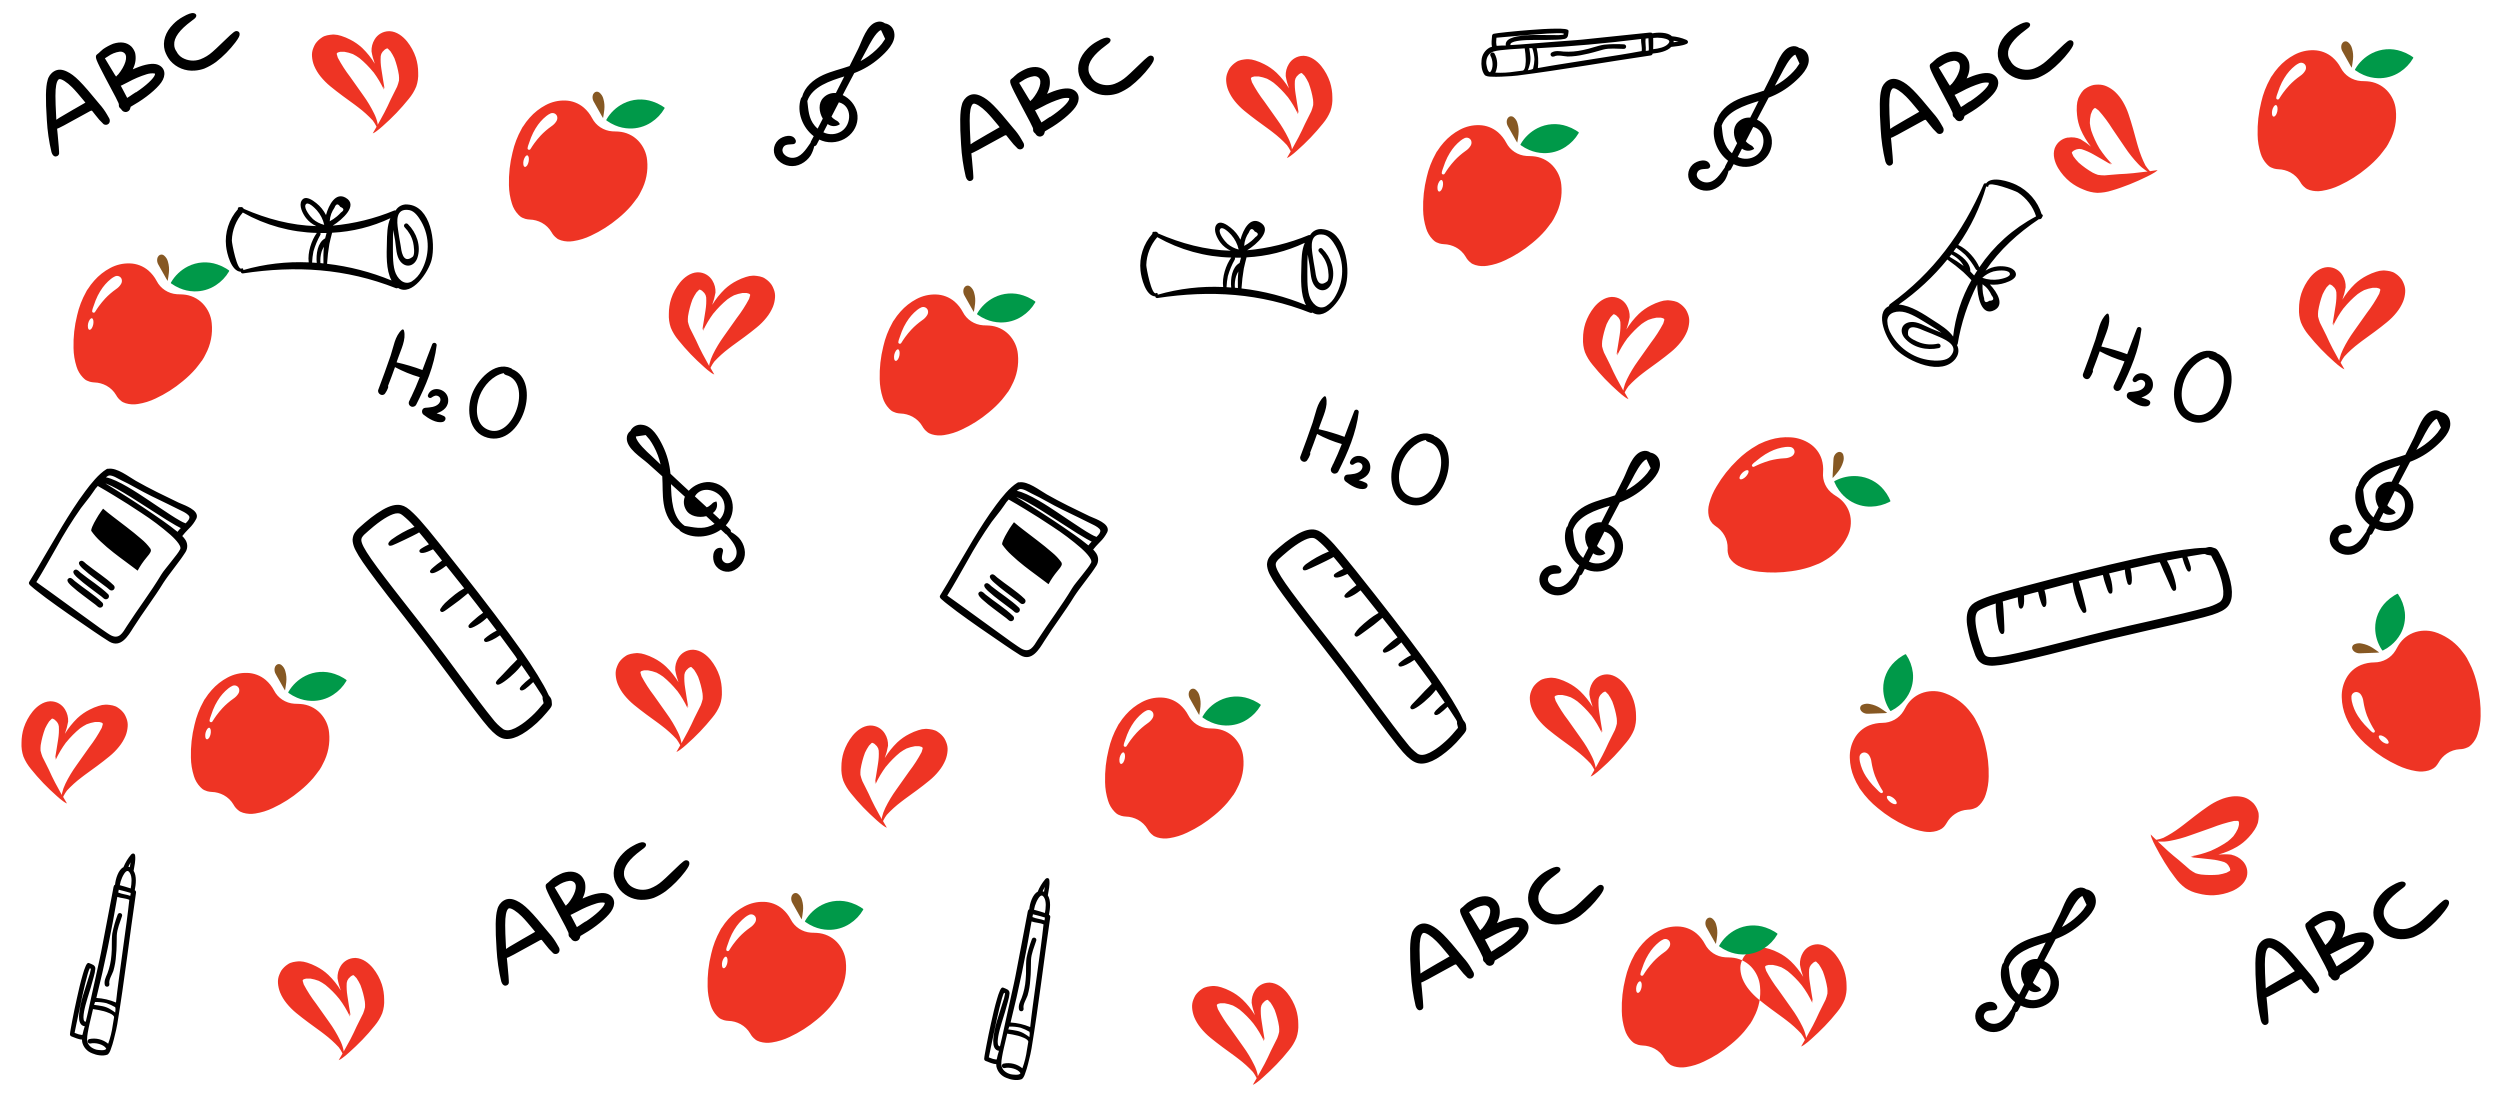
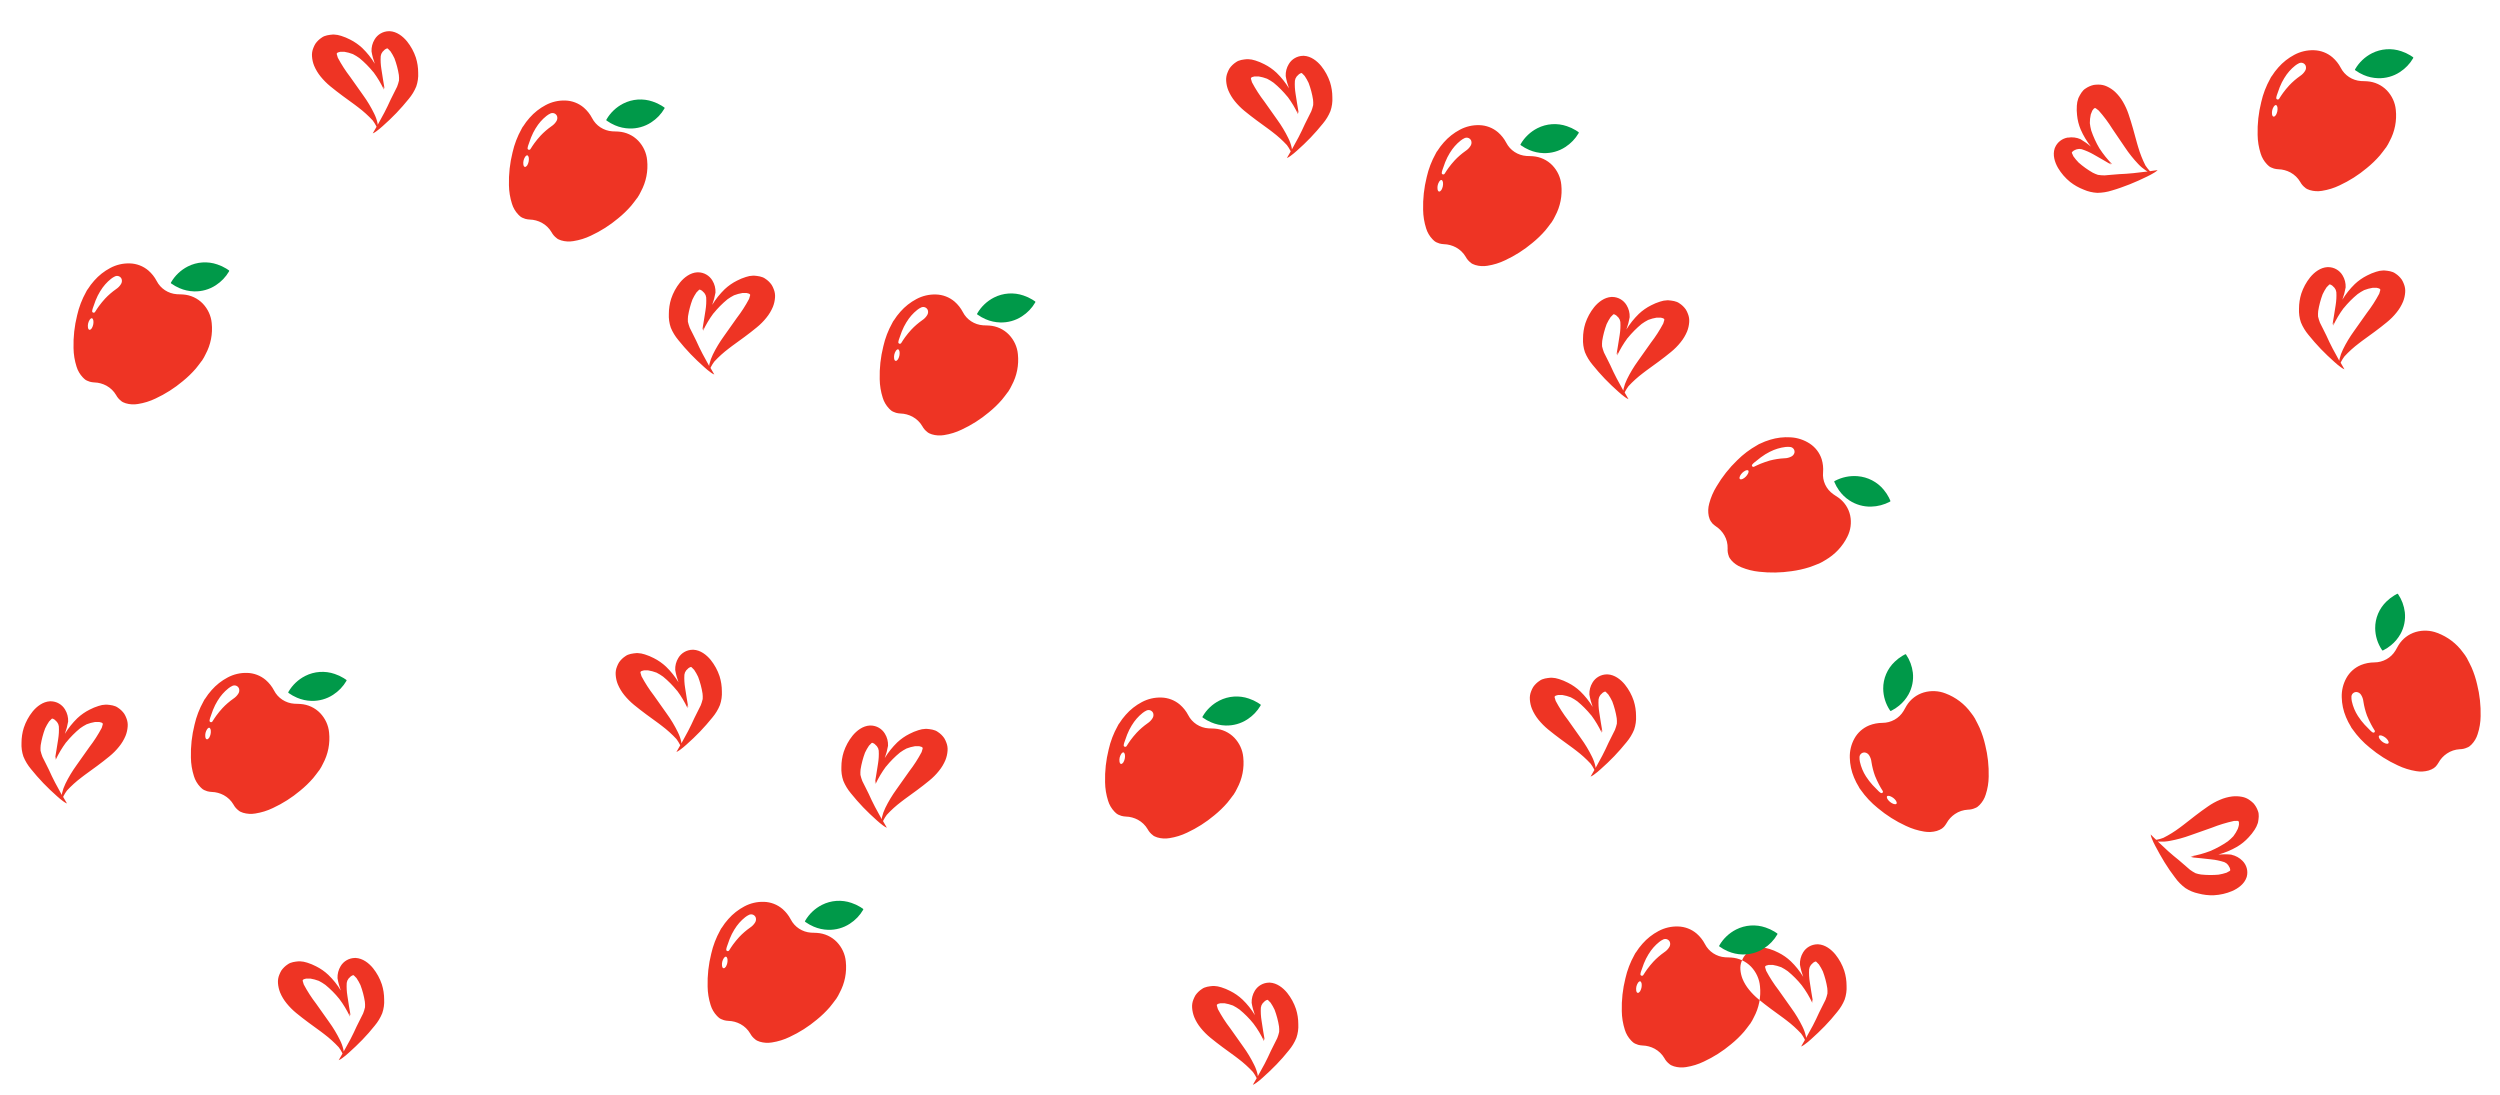
<svg xmlns="http://www.w3.org/2000/svg" viewBox="0 0 679 297.4" id="Layer_2">
  <defs>
    <style>.cls-1{fill:#009949;}.cls-2{fill:#ee3424;}.cls-3{fill:#865823;}.cls-4{fill-rule:evenodd;}</style>
  </defs>
-   <path d="M29.39,127.32c2.39-.38,5.55,2.16,7.52,3.28,3.78,2.15,7.69,4.03,11.6,5.91,.34,.16,.71,.3,1.06,.45,.52,.21,1.03,.43,1.52,.69,.9,.46,2.23,1.24,2.38,2.34,.04,.29,0,.58-.13,.85-.51,1.01-1.19,1.93-2.01,2.71-.07,.11-.16,.2-.26,.27-.56,.56-1.08,1.15-1.57,1.77,.23,.22,.44,.46,.63,.72,.86,1.04,.97,2.51,.25,3.65-.38,.62-.84,1.24-1.26,1.86-.57,.78-1.15,1.55-1.73,2.32s-1.15,1.52-1.72,2.29c-.43,.62-.87,1.19-1.26,1.81-2.56,4.18-5.57,8.05-8.19,12.21-1.39,2.22-3.4,5.7-6.57,3.79-1.41-.85-2.82-1.86-4.19-2.76-2.27-1.54-4.53-3.09-6.78-4.66-2.08-1.46-4.15-2.92-6.19-4.43-.81-.62-1.62-1.24-2.42-1.86-.56-.43-1.13-.88-1.65-1.36l-.11-.09c-.37-.32-.63-.68-.3-1.15,1.36-2.16,2.64-4.39,3.92-6.6,1.63-2.8,3.26-5.57,4.94-8.37,1.96-3.22,4-6.47,6.27-9.5,1.47-1.98,3.64-4.72,5.77-6.03,.14-.09,.3-.13,.47-.13v.02Zm-.62,2.32c3.15,.57,8.82,4.39,10.93,5.79,2.22,1.47,4.41,2.99,6.66,4.44,.84,.55,1.71,1.09,2.59,1.58,.47,.28,.96,.51,1.47,.69,.11-.11,.21-.22,.31-.33,.33-.34,.83-.94,.7-1.46s-1.12-1.1-1.62-1.36c-1.4-.72-2.81-1.42-4.24-2.1-2.97-1.42-5.94-2.84-8.82-4.47-1.26-.73-2.59-1.4-3.92-2.04-.88-.43-2.24-1.35-3.24-1.24-.3,.12-.58,.29-.83,.5h0Zm-.16,1.65c1.26,.76,2.52,1.54,3.78,2.33,2.19,1.37,4.35,2.76,6.5,4.18,1.83,1.24,3.65,2.44,5.44,3.72,1.31,.93,2.64,1.9,3.88,2.93,.27-.36,.57-.71,.89-1.02-.47-.23-.93-.49-1.38-.74-.84-.48-1.67-.99-2.52-1.51-2.03-1.27-4.04-2.58-6.06-3.88-2.44-1.57-4.92-3.18-7.46-4.58-.86-.49-1.76-.92-2.68-1.29-.06,0-.23-.08-.42-.14h.03Zm-2.61,1.33c-.55,.76-1.05,1.56-1.62,2.3-.81,1.03-1.63,2.06-2.41,3.1-2.42,3.45-4.65,7.03-6.67,10.72-1.78,3.1-3.53,6.29-5.43,9.35,1.26,.88,2.52,1.8,3.78,2.7,1.89,1.37,3.78,2.74,5.67,4.12,2.19,1.59,4.38,3.17,6.57,4.75,.82,.62,1.64,1.18,2.47,1.75,.48,.33,.98,.69,1.49,.99,2.46,1.48,3.45-.5,4.61-2.35,3.04-4.71,6.45-9.16,9.34-13.98,.33-.53,.7-1.03,1.09-1.51,.52-.66,1.04-1.31,1.56-1.96s1.05-1.31,1.54-1.98c.36-.46,.68-.95,.96-1.47,.49-1.02-2.05-3.36-2.69-3.93-2.48-2.15-5.11-4.13-7.88-5.92-2.44-1.64-4.93-3.21-7.44-4.73-1.44-.87-2.9-1.75-4.38-2.58-.18,.22-.35,.44-.54,.62l-.03,.02Zm-7.59,24.65c-.44,.62,.7,1.6,1.1,1.96,.92,.85,1.95,1.64,2.95,2.4,.86,.66,1.74,1.3,2.61,1.96,.55,.38,1.07,.8,1.56,1.24,.34,.3,.86,.28,1.17-.05,.29-.31,.29-.79,0-1.11-2.28-2.21-5.04-3.87-7.49-5.85-.38-.31-.84-.93-1.39-.85-.2,.03-.39,.14-.5,.32h0Zm1.6-2.25c-.43,.62,.7,1.6,1.1,1.96,.92,.85,1.95,1.64,2.94,2.4,.87,.66,1.74,1.31,2.61,1.96,.55,.38,1.07,.8,1.56,1.24,.35,.29,.88,.25,1.18-.1,.27-.31,.26-.76,0-1.07-2.28-2.2-5.04-3.87-7.5-5.85-.38-.31-.84-.93-1.39-.85-.2,.03-.38,.15-.5,.32h0Zm1.52-2.41c-.43,.62,.7,1.6,1.1,1.96,.92,.85,1.95,1.64,2.94,2.4l2.61,1.96c.55,.38,1.07,.8,1.57,1.24,.34,.3,.86,.28,1.17-.05,.29-.31,.29-.79,0-1.11-2.28-2.21-5.04-3.87-7.49-5.85-.39-.31-.84-.93-1.4-.85-.2,.03-.38,.15-.5,.32h0Zm6.45-14.44c-.21,.25-.44,.62-.57,.79-.45,.62-.88,1.31-1.26,1.99-.42,.68-.78,1.39-1.1,2.12-.08,.18-.36,.94-.26,1.12,.73,1.04,1.57,2,2.52,2.86,1.11,1.07,2.31,2.06,3.52,3.02,2.15,1.7,4.41,3.26,6.55,4.92,.68-1.27,1.5-2.47,2.42-3.57,.35-.42,1.18-1.33,1.19-1.9,0-.19-.06-.37-.16-.53-.71-.97-1.54-1.85-2.47-2.61-1.29-1.13-2.66-2.21-4.02-3.26-1.26-.95-2.47-1.9-3.71-2.84-.88-.68-1.78-1.38-2.62-2.11h-.03ZM403.2,20.31c-.78-1.02-.96-2.72-.81-3.94,.09-1.45,.93-2.76,2.22-3.46,.2-.09,.41-.17,.63-.24-.26-.83-.05-2.14,0-2.92,0-.27,.2-.51,.47-.58,.41-.09,.88-.14,1.3-.2,.76-.1,1.53-.18,2.3-.26,2.1-.22,4.2-.41,6.3-.57,2.32-.18,4.68-.34,7.01-.36,.77-.02,1.55,0,2.32,.09,.35,.04,1.14,.14,1.08,.62-.11,.79,0,1.81-1.03,2.07-.7,.13-1.41,.21-2.12,.22-1.03,.05-2.07,.07-3.1,.07s-2.08,0-3.15,0c-.67,0-1.37,0-2.04,.04s-4.74,.19-4.33,1.36c.88-.04,1.75-.11,2.63-.17,1.42-.11,2.83-.22,4.24-.34,3.6-.29,7.21-.58,10.82-.83,1.2-.08,2.44-.22,3.64-.35,2.15-.22,4.3-.44,6.45-.67l7.01-.73,2.32-.24,.63-.07h.25c.21-.03,.43,.05,.57,.2,1.47-.31,4.22-.32,5.26,.79,1.35,.12,2.67,.44,3.91,.97,.57,.24,.67,.86,.08,1.12-1.32,.57-2.75,.62-4.16,.81-1.13,1.24-3.39,1.65-5.04,1.81-.05,.29-.29,.51-.59,.52-12.05,1.77-24.05,3.9-36.14,5.45-.54,.07-1.08,.11-1.62,.15-.89,.07-1.78,.12-2.68,.15-.98,.05-1.96,.05-2.94,0-.44,0-1.47-.1-1.71-.54h.03Zm12.15-7.24c.23,1.68,.59,3.02,.04,4.77-.11,.42-.25,.84-.42,1.24,.56-.09,1.26-.22,1.42-.44,.21-.83,.34-1.69,.37-2.55-.06-1.02-.26-2.03-.59-3l-.83-.02Zm30.34-2.48c-9.4,1.17-18.89,2.05-28.33,2.52,.42,1.76,.53,3.58,.33,5.38,1.95-.37,3.91-.68,5.86-1,2.71-.44,5.43-.86,8.15-1.29s5.4-.84,8.1-1.28c2.03-.33,4.06-.66,6.08-1.05,.16-1.06-.22-2.18-.17-3.29h0Zm-23.61,4.76c.95-.55,2.66-.05,3.72,0,1.49-.01,2.96-.2,4.41-.54,1.78-.31,3.48-.88,5.21-1.34s3.78-.21,5.61-.19c.35,0,.63-.28,.63-.62s-.28-.62-.63-.62c-1.77-.11-3.55-.08-5.31,.09-1.98,.3-3.83,1.11-5.79,1.46-1.72,.39-3.49,.53-5.25,.42-1.09-.12-2.26-.33-3.26,.25-.29,.18-.38,.57-.19,.85,.06,.09,.14,.17,.24,.22,.18,.1,.4,.1,.58,0h.04Zm24.92-1.52c.27,0,.53-.07,.8-.12,.03-.39,.03-.79,0-1.18,0-.65-.06-1.3-.08-1.95v-.19c-.26,.04-.51,.06-.77,.09-.16,1.08,.14,2.22,.04,3.35h0Zm7.56-2.76c.01,.13,.01,.26,0,.4l1.34-.18c-.45-.08-.91-.14-1.34-.22Zm-5.55,2.29c1.33-.14,3.21-.49,4.06-1.46,.16-.18,.38-.48,.3-.74-.19-.56-1.64-.79-2.14-.85-.74-.1-1.49-.1-2.23,0,0,1.02,.06,2.03,0,3.05h0Zm-42.57-3.1c0,.1,0,.2-.03,.31-.08,.6-.07,1.21,.04,1.81,.05,.02,.1,.04,.14,.07,.79-.07,1.59-.1,2.39-.09-.06-.27-.04-.54,.06-.8,.38-1.03,1.95-1.44,2.92-1.64,1.66-.28,3.35-.42,5.04-.42,1.66,0,3.31,0,4.97,.03,.88,.05,1.77,.02,2.64-.09,.06,0,.09-.19,.11-.33-1.01-.33-7.96,.25-9.16,.34-2.15,.17-4.29,.36-6.44,.56l-2.13,.19-.57,.05h.01Zm7.7,2.87c-1.34,.11-2.7,.17-4.04,.26-.87,.06-1.74,.14-2.61,.25-.64,.06-1.27,.19-1.89,.37-1.41,.46-2,1.86-1.93,3.23,.05,.43,.33,2.44,1.06,2.37,.95-1.03,.76-3.33,.08-4.45-.1-.17-.1-.38,0-.56,.16-.31,.53-.43,.85-.28,.1,.05,.18,.12,.24,.21,.9,1.6,.98,3.53,.24,5.2,1.77,.1,3.55,0,5.3-.28,.71-.09,1.41-.19,2.12-.27,.85-.14,.85-2.52,.84-3.1-.04-.99-.13-1.98-.29-2.96h.03ZM29.12,286.46c-1.21,.44-2.92,.13-4.07-.37-1.39-.51-2.42-1.67-2.73-3.09-.03-.22-.05-.44-.05-.66-.88,.01-2.1-.57-2.84-.84-.26-.09-.44-.33-.43-.6,.03-.41,.11-.87,.18-1.28,.12-.75,.26-1.49,.41-2.24,.39-2.04,.8-4.07,1.26-6.1,.49-2.24,1.01-4.51,1.66-6.71,.2-.73,.45-1.46,.75-2.16,.14-.32,.46-1.03,.91-.84,.74,.33,1.77,.52,1.72,1.56-.07,.7-.2,1.39-.4,2.06-.25,.99-.53,1.97-.82,2.95s-.6,1.96-.91,2.97c-.19,.63-.39,1.29-.55,1.93s-1.18,4.52,.08,4.47c.22-.84,.4-1.68,.59-2.52,.3-1.37,.6-2.73,.89-4.1,.75-3.48,1.51-6.96,2.3-10.43,.27-1.16,.48-2.36,.71-3.53,.41-2.09,.81-4.18,1.2-6.27l1.3-6.82,.43-2.26,.11-.61,.07-.23c.03-.21,.17-.39,.36-.48,.12-1.48,.9-4.07,2.28-4.73,.5-1.24,1.2-2.39,2.06-3.41,.4-.47,1.03-.39,1.11,.24,.17,1.41-.19,2.76-.41,4.15,.88,1.42,.63,3.67,.31,5.27,.27,.13,.41,.42,.34,.71-1.75,11.86-3.12,23.78-5.08,35.62-.09,.52-.2,1.05-.31,1.57-.19,.86-.39,1.71-.62,2.57-.23,.94-.51,1.86-.85,2.77-.13,.42-.52,1.35-1.02,1.46l.02-.02Zm-3.57-13.54c1.71,.26,3.11,.31,4.65,1.34,.38,.22,.74,.47,1.09,.75,.08-.55,.14-1.25-.02-1.47-.75-.44-1.54-.8-2.37-1.08-1.01-.24-2.05-.34-3.09-.31l-.26,.78Zm6.31-29.3c-1.56,9.19-3.43,18.39-5.69,27.42,1.84,.11,3.64,.53,5.33,1.24,.2-1.94,.46-3.88,.71-5.81,.35-2.68,.72-5.36,1.09-8.05s.73-5.33,1.09-8c.26-2,.52-4.02,.73-6.03-.99-.45-2.19-.42-3.25-.79h0Zm-2.15,23.62c-.26-1.05,.72-2.52,1.07-3.51,.41-1.4,.66-2.85,.74-4.31,.21-1.76,.14-3.53,.2-5.3s.88-3.62,1.43-5.34c.1-.33-.09-.67-.42-.77s-.68,.09-.78,.42c-.62,1.64-1.1,3.32-1.44,5.03-.27,1.95-.02,3.93-.24,5.88-.12,1.73-.49,3.44-1.1,5.06-.43,.99-.97,2.04-.7,3.14,.09,.33,.44,.52,.78,.43,.11-.03,.2-.09,.28-.16,.15-.14,.21-.35,.17-.55l.02-.03Zm5.67-23.92c.08-.26,.08-.52,.12-.79-.38-.14-.76-.25-1.15-.34-.63-.19-1.28-.32-1.92-.49l-.18-.05c-.03,.26-.09,.5-.14,.75,1.01,.47,2.2,.51,3.28,.92h0Zm-.51-7.91c.13,.03,.26,.06,.39,.11l.21-1.32c-.21,.4-.4,.81-.6,1.2Zm.63,5.89c.25-1.3,.44-3.16-.25-4.25-.13-.2-.36-.5-.63-.5-.6,.02-1.24,1.32-1.44,1.77-.31,.67-.52,1.38-.64,2.1,.99,.29,1.99,.53,2.97,.88h0Zm-15.25,39.21c.1,.03,.2,.06,.29,.12,.56,.25,1.16,.41,1.77,.48,.03-.04,.07-.08,.11-.11,.16-.77,.36-1.53,.6-2.27-.28-.02-.54-.12-.76-.28-.9-.66-.85-2.25-.75-3.22,.2-1.65,.55-3.28,1.04-4.87,.48-1.56,.95-3.12,1.46-4.67,.3-.82,.53-1.66,.68-2.52,.02-.06-.15-.14-.29-.2-.61,.85-2.05,7.57-2.3,8.72-.45,2.07-.88,4.15-1.31,6.23l-.42,2.06-.11,.55h0Zm5.01-6.44c-.28,1.3-.61,2.59-.91,3.88-.19,.84-.37,1.68-.51,2.53-.12,.62-.18,1.25-.19,1.88,.04,1.46,1.24,2.41,2.59,2.74,.43,.08,2.47,.39,2.61-.32-.73-1.19-3.03-1.68-4.31-1.36-.2,.04-.4-.02-.54-.16-.25-.23-.26-.63-.03-.88,.08-.08,.17-.14,.28-.17,1.82-.38,3.72,.09,5.13,1.27,.6-1.64,1.02-3.35,1.25-5.08,.11-.69,.22-1.38,.35-2.07,.11-.84-2.21-1.53-2.77-1.69-.98-.25-1.97-.44-2.97-.58v-.02ZM576.07,105.56c-.24,.53-.87,.78-1.41,.55-.52-.22-.77-.8-.58-1.32h0c.1-.2,.2-.4,.3-.62l.09-.22c.04-.14,.1-.27,.2-.38,.86-1.78,1.62-3.59,2.34-5.42-2.33-.67-4.59-1.59-6.72-2.74-.6,1.71-1.23,3.4-1.89,5.09,.07,.18,.07,.37,0,.55-.19,.53-.46,1.04-.79,1.5-.69,1.02-2.26,.06-1.85-1.02,1.15-3.07,2.29-6.14,3.34-9.24,.79-2.32,1.16-5.37,3.07-7.04h0c.15-.12,.36-.09,.48,.05,.04,.04,.06,.1,.07,.15,.67,2.44-.85,5.27-1.63,7.59-.12,.36-.25,.71-.37,1.07,2.39,.54,4.73,1.24,7.02,2.09,.89-2.34,1.74-4.69,2.67-7.04,.15-.31,.53-.44,.84-.29,.22,.11,.36,.33,.36,.57-.66,5.64-2.98,11.07-5.52,16.09Zm7.6,3.18c-.66-.34-1.35-.59-2.07-.77,1.86-.62,3.44-1.86,3.1-4.09-.41-2.63-4.46-3.62-5.47-.86-.09,.33,.11,.67,.45,.76,.17,.04,.35,.02,.49-.07,.63-.46,1.3-.81,2-.33s.53,1.39,0,1.97c-.89,.96-2.43,1.01-3.66,1.11-.96,.07-1.15,1.35-.48,1.86,1.29,1.02,3.5,2.42,5.23,1.98,.67-.15,1.1-1.1,.4-1.54Zm11.73,5.84c-5.16-1.38-5.73-7.62-4.21-11.77,1.37-3.77,6.06-9.16,10.65-7.09,.11,.05,.2,.13,.26,.23,8.22,3.31,2.69,21.15-6.71,18.63Zm4.99-17.05c-.26-.06-.48-.24-.57-.49-2.98,.62-5.42,3.39-6.5,6.07-1.16,2.91-1.42,7.67,2.07,9.23,7.06,3.17,12.5-12.87,5.01-14.79v-.02Zm-63.87,80.48l-.22-.58c-.32-.84-.96-2.83-1.24-3.83-.34-1.25-.6-2.51-.79-3.79-.28-2.23-.02-3.87,.79-4.99,.61-.85,1.52-1.44,3.38-2.18,2.81-1.14,6.15-2.08,19.28-5.49,10.65-2.75,20.09-4.99,27.23-6.45,5.09-1.05,11.12-1.89,13.61-1.9,.32,.02,.64-.03,.94-.13,.49-.16,1.02-.15,1.5,.04,1.12,.3,1.24,.43,2.27,2.47,.59,1.1,1.1,2.23,1.53,3.4,1.75,4.84,1.85,8.23,.31,10.08-.79,.93-2.07,1.62-4.26,2.33s-8.04,2.12-17.42,4.21c-6.82,1.53-12.63,2.91-19.7,4.73-6.36,1.64-8.46,2.15-11.86,2.95-5.69,1.32-8.04,1.77-10.1,1.9-.87,.09-1.75,.02-2.6-.2-.39-.09-.75-.26-1.07-.49-.55-.36-.99-.85-1.27-1.44-.16-.29-.31-.58-.34-.64Zm2.7-.03c.94,1.07,4.57,.51,16.59-2.47,1.36-.34,3.84-.97,5.55-1.4,9.15-2.36,14.41-3.63,22.37-5.39,6.86-1.53,12.76-2.93,15.27-3.64,1.36-.31,2.67-.83,3.87-1.54,.76-.57,1.06-1.51,.98-3-.11-1.42-.41-2.82-.87-4.16-.47-1.51-1.09-2.98-1.86-4.37l-.57-1.11-.23-.06c-.15-.04-.31-.07-.47-.07-.32-.02-.64-.11-.92-.27-.09-.04-.24-.05-.75,.01-.73,.1-1.96,.3-3.25,.53l-.88,.17,.1,.17c.34,.84,.63,1.69,.86,2.56,.17,.85-.09,1.4-.59,1.29-.22-.05-.4-.27-.64-.75-.39-.9-.72-1.82-.98-2.76-.02-.13-.06-.25-.09-.25s-.98,.18-2.11,.39l-2.07,.41,.36,.65c1.02,1.83,2.13,5.26,2.16,6.69,0,.49-.09,.74-.36,.83-.41,.16-.7-.08-1.08-.91-.13-.28-.41-.93-.63-1.45s-.54-1.24-.71-1.61c-.5-1.05-.71-1.53-1.18-2.67-.24-.59-.46-1.09-.49-1.11-.62,.07-1.23,.18-1.84,.33-1.71,.37-6.06,1.36-6.12,1.37,0,.07,.01,.13,.04,.19,.17,.73,.28,1.48,.32,2.23,.06,1.43-.06,1.95-.53,2.05-.27,.05-.53-.1-.62-.35-.39-1.17-.64-2.39-.73-3.62v-.17l-.27,.06c-.84,.2-4.01,.95-4.03,.96,.02,.11,.06,.22,.11,.32,.45,1.21,.73,2.48,.81,3.77,.06,1.03-.06,1.37-.49,1.4s-.63-.23-1.09-1.6l-.51-1.52c-.11-.34-.28-.93-.34-1.28-.03-.23-.09-.46-.17-.68,0,0-1.31,.31-2.85,.69-3.69,.92-3.71,.92-3.71,.94s.17,.58,.38,1.26c.41,1.3,.55,1.8,.99,3.62,.14,.6,.35,1.49,.47,1.93,.33,1.28,.32,1.61-.07,1.82-.24,.12-.54,.06-.71-.14-.4-.55-.74-1.14-1.01-1.77-.27-.65-.86-2.38-1.14-3.39-.23-.83-.4-1.68-.51-2.54,0-.12-.02-.24-.05-.36,0,0-3.69,.94-5.92,1.56-.9,.23-1.68,.44-1.71,.46s-.03,.14,.05,.35c.3,1.02,.46,2.08,.46,3.15-.04,.72-.19,1.03-.53,1.13s-.65-.2-1.02-1.43c-.25-.75-.46-1.51-.62-2.28-.01-.15-.05-.29-.12-.42,0,0-.6,.13-1.26,.31s-1.54,.4-1.88,.5c-.23,.05-.45,.12-.67,.2l.03,.65c.06,1.23-.06,2.18-.35,2.59-.22,.31-.42,.39-.69,.29s-.39-.32-.52-1.28c-.06-.44-.13-1.03-.12-1.29,0-.16-.02-.33-.05-.49-.06-.02-3.88,1.07-3.99,1.11s-.08,.18-.01,.53c.15,1.31,.42,6.69,.38,7.46s-.33,1-.82,.85c-.24-.1-.55-.58-.75-1.25-.54-2.21-.8-4.48-.78-6.76l.02-.25-.24,.08c-1.33,.41-2.63,.93-3.87,1.55-.79,.43-.94,.59-1.18,1.15-.52,1.2-.21,3.89,.79,7.17,.23,.77,.98,2.96,1.12,3.32,.14,.32,.33,.63,.55,.9v-.05Zm76,100.43c-.5,0-.93-.42-1.16-1.2-.68-2.86-1.1-5.78-1.26-8.71-.38-5.7-.32-9.07,.2-10.78,.22-1.03,.87-1.93,1.79-2.48,1.02-.59,2.12-.56,3.46,.08,2.14,1.03,3.89,2.79,8.82,8.81,.79,.88,1.48,1.83,2.07,2.85,.68,1.15,.71,1.2,.75,1.53,.06,.36-.05,.73-.31,.99-.37,.35-.94,.4-1.37,.11-.81-.76-1.56-1.59-2.22-2.48-.41-.53-.81-1.02-.87-1.1s-.13-.14-.5,0c-.21,.09-2.08,1.12-4.16,2.28-2.64,1.47-3.95,2.17-4.33,2.32s-.54,.22-.54,.23,.06,.73,.16,1.61c.23,2.22,.43,4.96,.38,5.17-.09,.42-.45,.72-.88,.74l-.02,.02Zm4.95-12.86l3.11-1.79-.1-.11c-.06-.07-.24-.28-.4-.5-1.01-1.24-2.3-2.75-3.09-3.53-1.41-1.42-2.95-2.4-3.53-2.23-.35,.1-.66,.72-.82,1.62-.26,1.41-.27,3.54,0,8.62l.04,.79,.82-.55c.47-.3,2.25-1.34,3.97-2.33Zm35.4-11.03c-.83,.29-1.7,.48-2.58,.54-2.54,.22-5.03-.79-6.68-2.7-.65-.81-1.15-1.73-1.47-2.71-.69-2.44,.13-5.04,2.3-7.21,.75-.78,1.63-1.44,2.58-1.96,1.42-.82,2.38-1.15,2.98-1.02,.82,.17,.94,.87,.24,1.47-.14,.12-.54,.43-.89,.69-3.23,2.39-4.78,4.53-4.65,6.44,.01,.66,.23,1.3,.63,1.83,.34,.7,.88,1.28,1.56,1.68,1.49,.86,3.29,1.02,4.91,.42,1.2-.46,2.3-1.13,3.25-1.98,.63-.55,.98-.85,3.39-3.18,2.41-2.34,2.79-2.62,3.39-2.48,.34,.06,.6,.34,.63,.68,.08,.51-.2,1.1-1.15,2.37-1.51,1.99-3.27,3.77-5.24,5.31-.99,.72-2.06,1.32-3.19,1.8h-.01Zm-21.13,11.78c-.54,.09-1.08-.16-1.36-.62-.08-.14-.19-.26-.32-.36-.28-.21-.43-.55-.4-.9,.04-.3-.05-.52-.86-2.11-.45-.87-.75-1.44-2.76-5.2-1.11-2.07-2.15-4.17-2.42-4.91-.33-.87-.25-1.34,.28-1.67,.23-.16,.44-.34,.63-.55,.27-.26,.55-.51,.84-.74,.85-.59,1.77-1.08,2.73-1.47,2.09-.66,3.78-.39,4.99,.79,.45,.49,.79,1.07,.99,1.7,.29,1.34,.14,2.74-.43,3.98l-.2,.48,.76-.32c2.61-1.1,4.77-1.44,6.03-.95,1.98,.76,2.37,2.84,.92,4.86-1.26,1.78-4.29,4.26-7.26,5.96l-1.03,.62-.11,.4c-.1,.52-.51,.91-1.04,1h.02Zm2.56-5.32c2.71-1.78,4.92-3.84,5.16-4.82,.06-.24,.05-.25-.11-.32-.71-.08-1.43-.01-2.1,.2-1.78,.55-3.49,1.28-5.12,2.17l-1.58,.8-.38,.17,.17,.28c.24,.4,1.26,2.39,1.44,2.74l.13,.28,.76-.48c.42-.32,1.15-.76,1.61-1.07v.03Zm-4.91-4.76c2.03-2.43,2.8-4.96,1.81-5.88-.35-.33-.84-.48-1.32-.42-1.16,.16-2.25,.61-3.19,1.29l-.82,.51,1.49,2.48c1.15,1.93,1.5,2.48,1.55,2.48,.17-.16,.32-.33,.47-.51l.02,.05Zm-118.88-211.21c-.5,0-.93-.42-1.16-1.2-.68-2.86-1.1-5.78-1.26-8.71-.38-5.7-.32-9.07,.2-10.78,.22-1.03,.87-1.93,1.79-2.48,1.02-.59,2.12-.56,3.46,.08,2.14,1.03,3.89,2.79,8.82,8.81,.79,.88,1.48,1.83,2.07,2.85,.68,1.15,.71,1.2,.75,1.53,.06,.36-.05,.73-.31,.99-.37,.35-.94,.4-1.37,.11-.81-.76-1.56-1.59-2.22-2.48-.41-.53-.81-1.02-.87-1.1s-.13-.14-.5,0c-.21,.09-2.08,1.12-4.16,2.28-2.64,1.47-3.95,2.17-4.33,2.32s-.54,.22-.54,.23,.06,.73,.16,1.61c.23,2.22,.43,4.96,.38,5.17-.09,.42-.45,.72-.88,.74l-.02,.02Zm4.95-12.86l3.11-1.79-.1-.11c-.06-.07-.24-.28-.4-.5-1.01-1.24-2.3-2.75-3.09-3.53-1.41-1.42-2.95-2.4-3.53-2.23-.35,.1-.66,.72-.82,1.62-.26,1.41-.27,3.54,0,8.62l.04,.79,.82-.55c.47-.3,2.25-1.34,3.97-2.33Zm35.4-11.03c-.83,.29-1.7,.48-2.58,.54-2.54,.22-5.03-.79-6.68-2.7-.65-.81-1.15-1.73-1.47-2.71-.69-2.44,.13-5.04,2.3-7.21,.75-.78,1.63-1.44,2.58-1.96,1.42-.82,2.38-1.15,2.98-1.02,.82,.17,.94,.87,.24,1.47-.14,.12-.54,.43-.89,.69-3.23,2.39-4.78,4.53-4.65,6.44,.01,.66,.23,1.3,.63,1.83,.34,.7,.88,1.28,1.56,1.68,1.49,.86,3.29,1.02,4.91,.42,1.2-.46,2.3-1.13,3.25-1.98,.63-.55,.98-.85,3.39-3.18s2.79-2.62,3.39-2.48c.34,.06,.6,.34,.63,.68,.08,.51-.2,1.1-1.15,2.37-1.51,1.99-3.27,3.77-5.24,5.31-.99,.72-2.06,1.32-3.19,1.8h-.01Zm-21.13,11.78c-.54,.09-1.08-.16-1.36-.62-.08-.14-.19-.26-.32-.36-.28-.21-.43-.55-.4-.9,.04-.3-.05-.52-.86-2.11-.45-.87-.75-1.44-2.76-5.2-1.11-2.07-2.15-4.17-2.42-4.91-.33-.87-.25-1.34,.28-1.67,.23-.16,.44-.34,.63-.55,.27-.26,.55-.51,.84-.74,.85-.59,1.77-1.08,2.73-1.47,2.09-.66,3.78-.39,4.99,.79,.45,.49,.79,1.07,.99,1.7,.29,1.34,.14,2.74-.43,3.98l-.2,.48,.76-.32c2.61-1.1,4.77-1.44,6.03-.95,1.98,.76,2.37,2.84,.92,4.86-1.26,1.78-4.29,4.26-7.26,5.96l-1.03,.62-.11,.4c-.1,.52-.51,.91-1.04,1h.02Zm2.56-5.32c2.71-1.78,4.92-3.84,5.16-4.82,.06-.24,.05-.25-.11-.32-.71-.08-1.43-.01-2.1,.2-1.78,.55-3.49,1.28-5.12,2.17l-1.58,.8-.38,.17,.17,.28c.24,.4,1.26,2.39,1.44,2.74l.13,.28,.76-.48c.42-.32,1.15-.76,1.61-1.07v.03Zm-4.91-4.76c2.03-2.43,2.8-4.96,1.81-5.88-.35-.33-.84-.48-1.32-.42-1.16,.16-2.25,.61-3.19,1.29l-.82,.51,1.49,2.48c1.15,1.93,1.5,2.48,1.55,2.48,.17-.16,.32-.33,.47-.51l.02,.05ZM15.14,42.52c-.5,0-.93-.42-1.16-1.2-.68-2.86-1.1-5.78-1.26-8.71-.38-5.7-.32-9.07,.2-10.78,.22-1.03,.87-1.93,1.79-2.48,1.02-.59,2.12-.56,3.46,.08,2.14,1.03,3.89,2.79,8.82,8.81,.79,.88,1.48,1.83,2.07,2.85,.68,1.15,.71,1.2,.75,1.53,.06,.36-.05,.73-.31,.99-.37,.35-.94,.4-1.37,.11-.81-.76-1.56-1.59-2.22-2.48-.41-.53-.81-1.02-.87-1.1s-.13-.14-.5,0c-.21,.09-2.08,1.12-4.16,2.28-2.64,1.47-3.95,2.17-4.33,2.32s-.54,.22-.54,.23,.06,.73,.16,1.61c.23,2.22,.43,4.96,.38,5.17-.09,.42-.45,.72-.88,.74l-.02,.02Zm4.95-12.86l3.11-1.79-.1-.11c-.06-.07-.24-.28-.4-.5-1.01-1.24-2.3-2.75-3.09-3.53-1.41-1.42-2.95-2.4-3.53-2.23-.35,.1-.66,.72-.82,1.62-.26,1.41-.27,3.54,0,8.62l.04,.79,.82-.55c.47-.3,2.25-1.34,3.97-2.33Zm35.4-11.03c-.83,.29-1.7,.48-2.58,.54-2.54,.22-5.03-.79-6.68-2.7-.65-.81-1.15-1.73-1.47-2.71-.69-2.44,.13-5.04,2.3-7.21,.75-.78,1.63-1.44,2.58-1.96,1.42-.82,2.38-1.15,2.98-1.02,.82,.17,.94,.87,.24,1.47-.14,.12-.54,.43-.89,.69-3.23,2.39-4.78,4.53-4.65,6.44,.01,.66,.23,1.3,.63,1.83,.34,.7,.88,1.28,1.56,1.68,1.49,.86,3.29,1.02,4.91,.42,1.2-.46,2.3-1.13,3.25-1.98,.63-.55,.98-.85,3.39-3.18s2.79-2.62,3.39-2.48c.34,.06,.6,.34,.63,.68,.08,.51-.2,1.1-1.15,2.37-1.51,1.99-3.27,3.77-5.24,5.31-.99,.72-2.06,1.32-3.19,1.8h-.01Zm-21.13,11.78c-.54,.09-1.08-.16-1.36-.62-.08-.14-.19-.26-.32-.36-.28-.21-.43-.55-.4-.9,.04-.3-.05-.52-.86-2.11-.45-.87-.75-1.44-2.76-5.2-1.11-2.07-2.15-4.17-2.42-4.91-.33-.87-.25-1.34,.28-1.67,.23-.16,.44-.34,.63-.55,.27-.26,.55-.51,.84-.74,.85-.59,1.77-1.08,2.73-1.47,2.09-.66,3.78-.39,4.99,.79,.45,.49,.79,1.07,.99,1.7,.29,1.34,.14,2.74-.43,3.98l-.2,.48,.76-.32c2.61-1.1,4.77-1.44,6.03-.95,1.98,.76,2.37,2.84,.92,4.86-1.26,1.78-4.29,4.26-7.26,5.96l-1.03,.62-.11,.4c-.1,.52-.51,.91-1.04,1h.02Zm2.56-5.32c2.71-1.78,4.92-3.84,5.16-4.82,.06-.24,.05-.25-.11-.32-.71-.08-1.43-.01-2.1,.2-1.78,.55-3.49,1.28-5.12,2.17l-1.58,.8-.38,.17,.17,.28c.24,.4,1.26,2.39,1.44,2.74l.13,.28,.76-.48c.42-.32,1.15-.76,1.61-1.07v.03Zm-4.91-4.76c2.03-2.43,2.8-4.96,1.81-5.88-.35-.33-.84-.48-1.32-.42-1.16,.16-2.25,.61-3.19,1.29l-.82,.51,1.49,2.48c1.15,1.93,1.5,2.48,1.55,2.48,.17-.16,.32-.33,.47-.51l.02,.05Zm499.21,76.93c.79-1.03,.9-2.41,.29-3.55,.1-.08,.17-.19,.2-.31,.92-5.61,2.7-11.05,5.3-16.12,.02,3.06,1.07,8.84,4.68,6.95,2.77-1.43,.83-4.76-1.23-6.95,1.42,.14,2.85-.02,4.2-.48,1.21-.41,3.51-1.31,2.7-2.93-.73-1.45-3.3-1.67-4.73-1.53-1.2,.11-2.35,.51-3.36,1.16,3.8-5.65,8.82-10.18,14.48-13.97,.41,.09,.82-.17,.9-.58v-.04c.19-.13,.23-.39,.1-.57-.06-.08-.15-.14-.24-.16-1.07-3.5-3.59-6.4-6.93-8-1.81-.87-6.69-2.5-8.17-.34-.21-.13-.49-.06-.62,.15-.01,.02-.02,.04-.03,.07-5.75,13.2-13.63,24.03-25.46,32.56-.17,.12-.26,.31-.24,.51-4.11,1.86-.63,9.28,1.77,11.67,3.35,3.37,12.7,7.61,16.42,2.46Zm9.72-17.02c.74,.95,.53,1.44-.64,1.45-.91,.65-1.38,.43-1.41-.66-.14-.48-.25-.97-.33-1.46-.11-.78-.15-1.58-.11-2.37,.58,.4,1.1,.88,1.53,1.43,.38,.5,.7,1.04,.95,1.61h0Zm.48-6.52c.89-.24,3.7-.57,4.35,.36,.78,1.11-2.22,1.69-2.89,1.8-1.51,.23-3.05,.09-4.49-.43,.85-.8,1.89-1.4,3.02-1.73Zm-1.96-23.11l.1,.06c.17,.15,.53,.09,.51-.19-.09-1.46,7.38,1.4,7.98,1.79,2.36,1.54,4.11,3.84,4.95,6.5-6.23,3.28-11.53,8.04-15.42,13.84-.94-2.26-3.24-4.95-5.73-6.07,3.41-4.86,5.98-10.25,7.61-15.94Zm-8.13,16.67c.85,.58,1.66,1.22,2.41,1.91,1.12,1.21,2.09,2.54,2.89,3.97,.09,.14,.25,.24,.42,.26l-.88,1.39c-.32-.37-.67-.72-1.04-1.08,.12-2.3-2.34-4.36-4.55-5.43,.25-.32,.48-.68,.75-1.02h0Zm-1.33,1.82c.95,.48,1.79,1.13,2.5,1.91,.32,.38,.59,.79,.82,1.23-1.22-.92-2.5-1.75-3.83-2.5l.51-.64Zm-14.29,13.61c4.95-3.45,9.39-7.56,13.18-12.22,1.5,1.05,2.95,2.18,4.33,3.39,.78,.7,1.47,1.49,2.22,2.22-2.68,4.72-4.37,9.92-4.97,15.3-1.27-1.81-3.39-3.12-5.26-4.31-2.54-1.66-6.21-4.16-9.5-4.37h0Zm9.58,15.21c-2.45-.1-4.83-.85-6.88-2.16-1.94-1.22-3.55-2.89-4.68-4.85-.72-1.14-1.11-2.45-1.14-3.79,.1-2.43,2.91-2.83,4.88-2.29,2.32,.64,4.84,2.39,6.9,3.63,1.01,.62,2.01,1.23,2.94,1.92-.92-.4-1.86-.75-2.77-1.12-1.66-.69-3.81-2.05-5.7-1.79-2.44,.33-3,2.54-1.57,4.31,2.2,2.65,6.06,3.49,9.32,2.76,.79-.17,.51-1.34-.27-1.2-1.6,.35-3.26,.26-4.81-.26-.83-.3-3.18-1.29-3.28-2.2-.37-3.43,3.35-1.49,4.32-1.09,1.44,.58,2.9,1.14,4.31,1.78,1.76,.8,5.4,2.42,2.8,5.29-1.02,1.1-2.99,1.1-4.37,1.07h0Zm130.04,38.19c-.53-2.06-1.95-3.78-3.89-4.71,.33-.62,.63-1.24,.97-1.86,.72-1.38,1.45-2.74,2.17-4.11,2.51-.94,4.82-2.33,6.83-4.08,1.81-1.59,4.53-4.16,4.03-6.85-.17-1.31-1.19-2.36-2.52-2.58-.62-.46-1.43-.61-2.17-.38-2.79,.67-4.06,5.18-5.11,7.31-.77,1.56-1.56,3.1-2.34,4.67-2.38,.84-4.87,1.38-7.18,2.43-2.73,1.24-5.04,3.33-5.72,5.97-.16,.12-.27,.28-.33,.47-1.19,3.61,.47,7.87,3.5,10.18l-.77,1.45c-.06,.11-.1,.24-.11,.37-1.31,1.86-2.64,4.13-5.04,4.06-1.26-.03-2.92-1.1-2.52-2.48s1.82-1.07,2.93-1.24c.42-.06,.72-.44,.66-.86,0-.05-.02-.09-.03-.14-.67-2.02-3.55-1.24-4.72-.15-1.58,1.47-1.65,3.91-.16,5.46,.05,.05,.1,.1,.16,.15,1.66,1.61,4.18,1.97,6.23,.89,1.02-.52,1.89-1.3,2.52-2.25,.46-.79,.79-1.65,.99-2.54,.3-.03,.55-.22,.68-.48l.69-1.32c.51,.24,1.04,.43,1.59,.56,4.99,1.1,9.71-3.01,8.66-7.97Zm2.9-17.56c.21-.38,2.17-4.34,3.58-4.79h.05l1.11,2.39-.91,1.33c-.47,.58-.98,1.12-1.53,1.64-1.27,1.21-2.7,2.24-4.25,3.07l1.95-3.63Zm-14.37,21.2c-1.71-2.03-1.73-4.34-2.03-6.74,1.33-3.92,6.23-5.49,10.04-6.67l-2.29,4.51c-1.27-.11-2.52,.36-3.39,1.28-1.45,1.43-1.23,3.91-.16,5.67-.47,.91-.93,1.82-1.4,2.72-.27-.23-.53-.49-.76-.76Zm7.32,1.44c-1.48,.98-3.39,1.11-4.99,.33,.38-.76,.78-1.51,1.16-2.25,.95,.72,2.26,.76,3.25,.1,.05-.04,.06-.11,.03-.17-.63-1.02-.66-.55-1.84-1.51-.15-.13-.28-.27-.4-.43l2.01-3.89c3.64,.9,3.53,5.97,.77,7.82ZM232.77,30.53c-.53-2.06-1.95-3.78-3.89-4.71,.33-.62,.63-1.24,.97-1.86,.72-1.38,1.45-2.74,2.17-4.11,2.51-.94,4.82-2.33,6.83-4.08,1.81-1.59,4.53-4.16,4.03-6.85-.17-1.31-1.19-2.36-2.52-2.58-.62-.46-1.43-.61-2.17-.38-2.79,.67-4.06,5.18-5.11,7.31-.77,1.56-1.56,3.1-2.34,4.67-2.38,.84-4.87,1.38-7.18,2.43-2.73,1.24-5.04,3.33-5.72,5.97-.16,.12-.27,.28-.33,.47-1.19,3.61,.47,7.87,3.5,10.18l-.77,1.45c-.06,.11-.1,.24-.11,.37-1.31,1.86-2.64,4.13-5.04,4.06-1.26-.03-2.92-1.1-2.52-2.48s1.82-1.07,2.93-1.24c.42-.06,.72-.44,.66-.86,0-.05-.02-.09-.03-.14-.67-2.02-3.55-1.24-4.72-.15-1.58,1.47-1.65,3.91-.16,5.46,.05,.05,.1,.1,.16,.15,1.66,1.61,4.18,1.97,6.23,.89,1.02-.52,1.89-1.3,2.52-2.25,.46-.79,.79-1.65,.99-2.54,.3-.03,.55-.22,.68-.48l.69-1.32c.51,.24,1.04,.43,1.59,.56,4.99,1.1,9.71-3.01,8.66-7.97Zm2.9-17.56c.21-.38,2.17-4.34,3.58-4.79h.05l1.11,2.39-.91,1.33c-.47,.58-.98,1.12-1.53,1.64-1.27,1.21-2.7,2.24-4.25,3.07l1.95-3.63Zm-14.37,21.2c-1.71-2.03-1.73-4.34-2.03-6.74,1.33-3.92,6.23-5.49,10.04-6.67l-2.29,4.51c-1.27-.11-2.52,.36-3.39,1.28-1.45,1.43-1.23,3.91-.16,5.67-.47,.91-.93,1.82-1.4,2.72-.27-.23-.53-.49-.76-.76Zm7.32,1.44c-1.48,.98-3.39,1.11-4.99,.33,.38-.76,.78-1.51,1.16-2.25,.95,.72,2.26,.76,3.25,.1,.05-.04,.06-.11,.03-.17-.63-1.02-.66-.55-1.84-1.51-.15-.13-.28-.27-.4-.43l2.01-3.89c3.64,.9,3.53,5.97,.77,7.82ZM113.06,109.86c-.24,.53-.87,.78-1.41,.55-.52-.22-.77-.8-.58-1.32h0c.1-.2,.2-.4,.3-.62l.09-.22c.04-.14,.1-.27,.2-.38,.86-1.78,1.62-3.59,2.34-5.42-2.33-.67-4.59-1.59-6.72-2.74-.6,1.71-1.23,3.4-1.89,5.09,.07,.18,.07,.37,0,.55-.19,.53-.46,1.04-.79,1.5-.69,1.02-2.26,.06-1.85-1.02,1.15-3.07,2.29-6.14,3.34-9.24,.79-2.32,1.16-5.37,3.07-7.04h0c.15-.12,.36-.09,.48,.05,.04,.04,.06,.1,.07,.15,.67,2.44-.85,5.27-1.63,7.59-.12,.36-.25,.71-.37,1.07,2.39,.54,4.73,1.24,7.02,2.09,.89-2.34,1.74-4.69,2.67-7.04,.15-.31,.53-.44,.84-.29,.22,.11,.36,.33,.36,.57-.66,5.64-2.98,11.07-5.52,16.09Zm7.6,3.18c-.66-.34-1.35-.59-2.07-.77,1.86-.62,3.44-1.86,3.1-4.09-.41-2.63-4.46-3.62-5.47-.86-.09,.33,.11,.67,.45,.76,.17,.04,.35,.02,.49-.07,.63-.46,1.3-.81,2-.33s.53,1.39,0,1.97c-.89,.96-2.43,1.01-3.66,1.11-.96,.07-1.15,1.35-.48,1.86,1.29,1.02,3.5,2.42,5.23,1.98,.67-.15,1.1-1.1,.4-1.54Zm11.73,5.84c-5.16-1.38-5.73-7.62-4.21-11.77,1.37-3.77,6.06-9.16,10.65-7.09,.11,.05,.2,.13,.26,.23,8.22,3.31,2.69,21.15-6.71,18.63Zm4.99-17.05c-.26-.06-.48-.24-.57-.49-2.98,.62-5.42,3.39-6.5,6.07-1.16,2.91-1.42,7.67,2.07,9.23,7.06,3.17,12.5-12.87,5.01-14.79v-.02Zm-40.22,41.87l.46-.43c.66-.62,2.27-1.98,3.09-2.62,1.03-.79,2.11-1.53,3.24-2.2,1.97-1.13,3.61-1.54,4.98-1.24,1.03,.22,1.94,.81,3.37,2.21,2.17,2.1,4.36,4.74,12.69,15.3,6.75,8.56,12.54,16.22,16.71,22.11,2.97,4.19,6.13,9.32,7.12,11.57,.11,.29,.27,.57,.48,.8,.35,.38,.54,.87,.55,1.38,.16,1.13,.08,1.29-1.42,3.02-.8,.96-1.66,1.87-2.58,2.72-3.83,3.48-6.97,4.91-9.3,4.23-1.18-.35-2.32-1.24-3.85-2.94s-5.13-6.44-10.77-14.11c-4.11-5.57-7.68-10.28-12.15-15.98-4.03-5.12-5.33-6.81-7.41-9.57-3.47-4.63-4.81-6.58-5.74-8.39-.42-.75-.71-1.58-.83-2.43-.07-.38-.05-.78,.04-1.16,.12-.64,.41-1.23,.84-1.72,.21-.26,.42-.51,.47-.56Zm1.09,2.43c-.63,1.27,1.31,4.34,8.82,14.04,.85,1.1,2.42,3.1,3.49,4.47,5.79,7.36,9.04,11.62,13.81,18.13,4.12,5.61,7.74,10.4,9.39,12.39,.83,1.11,1.82,2.09,2.95,2.9,.83,.46,1.83,.37,3.19-.29,1.28-.66,2.47-1.47,3.55-2.42,1.23-1.02,2.36-2.16,3.36-3.39l.82-.95-.03-.24c-.02-.15-.06-.31-.11-.45-.11-.3-.15-.62-.11-.94,0-.09-.04-.24-.31-.68-.38-.62-1.05-1.66-1.77-2.74l-.5-.72-.12,.15c-.65,.64-1.33,1.23-2.06,1.78-.73,.49-1.35,.47-1.44-.03-.04-.22,.09-.47,.45-.87,.69-.71,1.42-1.36,2.2-1.97,.12-.07,.21-.15,.2-.18s-.55-.82-1.19-1.75l-1.19-1.71-.47,.58c-1.31,1.64-4.08,3.99-5.41,4.58-.45,.2-.72,.2-.92,0-.31-.31-.2-.67,.43-1.33,.21-.23,.71-.74,1.11-1.14s.94-.97,1.22-1.28c.78-.87,1.15-1.24,2.04-2.11,.45-.45,.84-.84,.85-.88-.31-.53-.65-1.05-1.03-1.53-1.01-1.4-3.65-4.96-3.68-5.01-.06,.02-.12,.06-.16,.11-.62,.44-1.28,.83-1.96,1.16-1.32,.62-1.85,.71-2.12,.32-.15-.22-.12-.52,.09-.7,.94-.81,1.98-1.51,3.1-2.08l.16-.07-.16-.22c-.52-.68-2.46-3.26-2.48-3.27-.09,.06-.18,.14-.25,.22-.96,.89-2.04,1.63-3.21,2.21-.94,.46-1.3,.48-1.5,.11s-.03-.66,1.07-1.62l1.22-1.06c.28-.24,.76-.62,1.06-.81,.2-.12,.39-.26,.57-.42,0,0-.8-1.07-1.76-2.31-2.31-2.98-2.32-2.99-2.34-2.99s-.48,.38-1.03,.84c-1.05,.88-1.47,1.2-3,2.31-.51,.37-1.26,.9-1.62,1.18-1.07,.8-1.38,.92-1.73,.65-.21-.17-.27-.46-.14-.7,.36-.58,.78-1.12,1.26-1.6,.5-.5,1.89-1.71,2.73-2.36,.69-.54,1.41-1.02,2.17-1.46,.11-.05,.22-.12,.32-.19,0,0-2.33-2.97-3.78-4.75-.57-.72-1.07-1.34-1.1-1.36s-.14,.03-.31,.18c-.84,.67-1.77,1.23-2.76,1.65-.69,.25-1.04,.24-1.26-.04s-.07-.67,.94-1.49c.6-.52,1.23-1.01,1.89-1.46,.13-.07,.25-.16,.35-.27,0,0-.36-.49-.79-1.02s-.98-1.24-1.2-1.51c-.14-.19-.29-.36-.45-.53l-.6,.28c-1.13,.54-2.07,.8-2.56,.7-.37-.07-.53-.22-.54-.51s.15-.48,.99-.97c.39-.23,.91-.52,1.16-.62,.15-.07,.3-.15,.44-.24,0-.06-2.52-3.1-2.6-3.18s-.2,0-.5,.2c-1.16,.65-6.09,3-6.83,3.26s-1.06,.09-1.11-.41c0-.26,.33-.72,.88-1.16,1.86-1.35,3.88-2.48,6.01-3.35l.24-.08-.16-.19c-.9-1.05-1.89-2.01-2.97-2.89-.71-.55-.93-.62-1.54-.62-1.32,0-3.72,1.34-6.4,3.53-.63,.51-2.38,2.04-2.66,2.32-.24,.26-.46,.54-.63,.85h.05Zm39.04,121.6c-.5,0-.93-.42-1.16-1.2-.68-2.86-1.1-5.78-1.26-8.71-.38-5.7-.32-9.07,.2-10.78,.22-1.03,.87-1.93,1.79-2.48,1.02-.59,2.12-.56,3.46,.08,2.14,1.03,3.89,2.79,8.82,8.81,.79,.88,1.48,1.83,2.07,2.85,.68,1.15,.71,1.2,.75,1.53,.06,.36-.05,.73-.31,.99-.37,.35-.94,.4-1.37,.11-.81-.76-1.56-1.59-2.22-2.48-.41-.53-.81-1.02-.87-1.1s-.13-.14-.5,0c-.21,.09-2.08,1.12-4.16,2.28-2.64,1.47-3.95,2.17-4.33,2.32s-.54,.22-.54,.23,.06,.73,.16,1.61c.23,2.22,.43,4.96,.38,5.17-.09,.42-.45,.72-.88,.74l-.02,.02Zm4.95-12.86l3.11-1.79-.1-.11c-.06-.07-.24-.28-.4-.5-1.01-1.24-2.3-2.75-3.09-3.53-1.41-1.42-2.95-2.4-3.53-2.23-.35,.1-.66,.72-.82,1.62-.26,1.41-.27,3.54,0,8.62l.04,.79,.82-.55c.47-.3,2.25-1.34,3.97-2.33Zm35.4-11.03c-.83,.29-1.7,.48-2.58,.54-2.54,.22-5.03-.79-6.68-2.7-.65-.81-1.15-1.73-1.47-2.71-.69-2.44,.13-5.04,2.3-7.21,.75-.78,1.63-1.44,2.58-1.96,1.42-.82,2.38-1.15,2.98-1.02,.82,.17,.94,.87,.24,1.47-.14,.12-.54,.43-.89,.69-3.23,2.39-4.78,4.53-4.65,6.44,.01,.66,.23,1.3,.63,1.83,.34,.7,.88,1.28,1.56,1.68,1.49,.86,3.29,1.02,4.91,.42,1.2-.46,2.3-1.13,3.25-1.98,.63-.55,.98-.85,3.39-3.18,2.41-2.34,2.79-2.62,3.39-2.48,.34,.06,.6,.34,.63,.68,.08,.51-.2,1.1-1.15,2.37-1.51,1.99-3.27,3.77-5.24,5.31-.99,.72-2.06,1.32-3.19,1.8h-.01Zm-21.13,11.78c-.54,.09-1.08-.16-1.36-.62-.08-.14-.19-.26-.32-.36-.28-.21-.43-.55-.4-.9,.04-.3-.05-.52-.86-2.11-.45-.87-.75-1.44-2.76-5.2-1.11-2.07-2.15-4.17-2.42-4.91-.33-.87-.25-1.34,.28-1.67,.23-.16,.44-.34,.63-.55,.27-.26,.55-.51,.84-.74,.85-.59,1.77-1.08,2.73-1.47,2.09-.66,3.78-.39,4.99,.79,.45,.49,.79,1.07,.99,1.7,.29,1.34,.14,2.74-.43,3.98l-.2,.48,.76-.32c2.61-1.1,4.77-1.44,6.03-.95,1.98,.76,2.37,2.84,.92,4.86-1.26,1.78-4.29,4.26-7.26,5.96l-1.03,.62-.11,.4c-.1,.52-.51,.91-1.04,1h.02Zm2.56-5.32c2.71-1.78,4.92-3.84,5.16-4.82,.06-.24,.05-.25-.11-.32-.71-.08-1.43-.01-2.1,.2-1.78,.55-3.49,1.28-5.12,2.17l-1.58,.8-.38,.17,.17,.28c.24,.4,1.26,2.39,1.44,2.74l.13,.28,.76-.48c.42-.32,1.15-.76,1.61-1.07v.03Zm-4.91-4.76c2.03-2.43,2.8-4.96,1.81-5.88-.35-.33-.84-.48-1.32-.42-1.16,.16-2.25,.61-3.19,1.29l-.82,.51,1.49,2.48c1.15,1.93,1.5,2.48,1.55,2.48,.17-.16,.32-.33,.47-.51l.02,.05ZM110.66,55.53c-1.3-.11-2.55,.52-3.21,1.64-.12-.04-.25-.04-.37,0-5.32,2.21-10.96,3.59-16.71,4.11,2.63-1.64,7.05-5.57,3.51-7.58-2.7-1.55-4.55,1.83-5.34,4.71-.63-1.26-1.53-2.37-2.64-3.25-.99-.79-2.98-2.24-3.96-.7-.87,1.38,.31,3.64,1.18,4.76,.73,.94,1.69,1.69,2.78,2.19-6.88-.19-13.45-1.97-19.71-4.69-.14-.39-.58-.59-.98-.45h-.04c-.21-.07-.45,.03-.54,.24-.04,.09-.04,.19,0,.29-2.45,2.75-3.62,6.38-3.23,10.02,.2,1.97,1.39,6.91,4.03,7,0,.25,.21,.44,.46,.44,.03,0,.05,0,.08,0,14.43-2.19,27.94-1.35,41.56,4.01,.19,.08,.41,.05,.57-.07,3.78,2.45,8.34-4.39,9.13-7.66,1.13-4.58-.16-14.63-6.57-15Zm-19.82,.89c.43-1.12,.96-1.2,1.59-.23,1.05,.41,1.1,.92,.18,1.52-.34,.37-.7,.72-1.08,1.05-.62,.51-1.28,.96-1.98,1.34,.04-.7,.18-1.38,.42-2.04,.22-.58,.52-1.14,.88-1.65h0Zm-5.87,3.05c-.68-.62-2.45-2.79-2-3.82,.54-1.24,2.63,.96,3.08,1.46,1,1.14,1.69,2.5,2.01,3.97-1.15-.29-2.21-.84-3.09-1.6Zm-18.89,13.88v-.11c.04-.22-.21-.49-.43-.33-1.21,.85-2.7-6.89-2.68-7.61,.08-2.79,1.13-5.46,2.98-7.58,6.13,3.46,13.03,5.37,20.1,5.54-1.45,1.98-2.56,5.33-2.2,8-6-.27-12.01,.43-17.78,2.09Zm18.68-2.04c.05-1.02,.17-2.03,.37-3.02,.45-1.57,1.08-3.09,1.89-4.52,.08-.15,.08-.33,0-.48h1.67c-.14,.46-.27,.94-.38,1.44-2.05,1.12-2.52,4.26-2.28,6.67-.41-.04-.84-.04-1.27-.09h0Zm2.27,.15c-.09-1.04,.02-2.09,.32-3.1,.16-.47,.37-.92,.63-1.34-.15,1.5-.19,3.01-.13,4.52l-.82-.09Zm19.31,4.72c-5.59-2.31-11.49-3.83-17.51-4.53,.11-1.81,.32-3.62,.63-5.41,.19-1.02,.51-2.02,.74-3.03,5.49-.27,10.87-1.61,15.82-3.95-.89,2.02-.89,4.48-.94,6.67-.08,3-.3,7.38,1.26,10.24h0Zm8.05-16.04c1.21,2.1,1.82,4.48,1.78,6.89-.03,2.26-.61,4.49-1.71,6.48-.6,1.2-1.52,2.22-2.66,2.95-2.15,1.2-3.98-.93-4.56-2.86-.67-2.28-.5-5.31-.52-7.68,0-1.17,0-2.33,.1-3.47,.14,.98,.34,1.95,.5,2.91,.28,1.75,.25,4.27,1.47,5.71,1.57,1.86,3.78,1.16,4.55-.97,1.12-3.24-.2-6.91-2.56-9.24-.57-.56-1.43,.28-.89,.86,1.14,1.15,1.95,2.58,2.32,4.15,.18,.85,.57,3.34-.16,3.9-2.76,2.12-3.06-2-3.23-3.03-.26-1.51-.55-3.02-.74-4.54-.25-1.89-.77-5.79,3.08-5.14,1.49,.27,2.54,1.91,3.23,3.08h0Zm78.35,70.78c-2.16-.07-4.24,.8-5.68,2.37-.51-.48-1.04-.94-1.55-1.43-1.14-1.06-2.27-2.13-3.41-3.19-.23-2.63-.94-5.2-2.09-7.58-1.05-2.15-2.81-5.44-5.57-5.71-1.33-.21-2.64,.47-3.22,1.66-.62,.46-.99,1.18-.98,1.95-.12,2.82,3.94,5.27,5.72,6.86,1.31,1.16,2.59,2.33,3.91,3.51,.16,2.48,0,4.99,.39,7.46,.45,2.93,1.86,5.69,4.25,7.06,.07,.18,.2,.34,.37,.45,3.2,2.13,7.81,1.74,10.92-.49l1.2,1.13c.09,.09,.21,.16,.33,.2,1.45,1.75,3.3,3.64,2.57,5.89-.38,1.18-1.89,2.46-3.12,1.69s-.54-2.02-.4-3.11c.06-.42-.23-.8-.65-.86-.05,0-.1,0-.15,0-2.16,.07-2.19,3.01-1.45,4.42,.99,1.9,3.36,2.64,5.29,1.66,.07-.03,.13-.07,.19-.11,2.03-1.12,3.08-3.41,2.6-5.64-.22-1.11-.74-2.15-1.5-3-.65-.65-1.39-1.21-2.2-1.64,.05-.29-.06-.58-.28-.78l-1.1-1.01c.38-.41,.71-.86,.98-1.35,2.46-4.41-.25-10.01-5.38-10.4Zm-16.34-7.6c-.32-.3-3.63-3.25-3.69-4.72v-.05l2.66-.39,1.05,1.23c.43,.61,.82,1.24,1.17,1.9,.83,1.53,1.44,3.17,1.82,4.87l-3.01-2.85Zm16.72,19.46c-2.46,1.06-4.71,.43-7.15,.05-3.46-2.34-3.63-7.41-3.73-11.34l3.77,3.41c-.46,1.17-.34,2.48,.31,3.56,.99,1.77,3.48,2.24,5.49,1.73,.76,.69,1.52,1.39,2.27,2.08-.3,.19-.62,.36-.95,.5Zm3.44-6.52c.55,1.67,.14,3.51-1.06,4.8-.63-.57-1.25-1.16-1.88-1.73,.97-.69,1.37-1.92,1-3.04-.03-.06-.09-.09-.15-.08-1.17,.31-.72,.47-1.98,1.32-.17,.1-.34,.19-.53,.26l-3.24-2.98c1.89-3.19,6.81-1.69,7.85,1.44Zm362.51,129.47c-.53-2.06-1.95-3.78-3.89-4.71,.33-.62,.63-1.24,.97-1.86,.72-1.38,1.45-2.74,2.17-4.11,2.51-.94,4.82-2.33,6.83-4.08,1.81-1.59,4.53-4.16,4.03-6.85-.17-1.31-1.19-2.36-2.52-2.58-.62-.46-1.43-.61-2.17-.38-2.79,.67-4.06,5.18-5.11,7.31-.77,1.56-1.56,3.1-2.34,4.67-2.38,.84-4.87,1.38-7.18,2.43-2.73,1.24-5.04,3.33-5.72,5.97-.16,.12-.27,.28-.33,.47-1.19,3.61,.47,7.87,3.5,10.18l-.77,1.45c-.06,.11-.1,.24-.11,.37-1.31,1.86-2.64,4.13-5.04,4.06-1.26-.03-2.92-1.1-2.52-2.48s1.82-1.07,2.93-1.24c.42-.06,.72-.44,.66-.86,0-.05-.02-.09-.03-.14-.67-2.02-3.55-1.24-4.72-.15-1.58,1.47-1.65,3.91-.16,5.46,.05,.05,.1,.1,.16,.15,1.66,1.61,4.18,1.97,6.23,.89,1.02-.52,1.89-1.3,2.52-2.25,.46-.79,.79-1.65,.99-2.54,.3-.03,.55-.22,.68-.48l.69-1.32c.51,.24,1.04,.43,1.59,.56,4.99,1.1,9.71-3.01,8.66-7.97Zm2.9-17.56c.21-.38,2.17-4.34,3.58-4.79h.05l1.11,2.39-.91,1.33c-.47,.58-.98,1.12-1.53,1.64-1.27,1.21-2.7,2.24-4.25,3.07l1.95-3.63Zm-14.37,21.2c-1.71-2.03-1.73-4.34-2.03-6.74,1.33-3.92,6.23-5.49,10.04-6.67l-2.29,4.51c-1.27-.11-2.52,.36-3.39,1.28-1.45,1.43-1.23,3.91-.16,5.67-.47,.91-.93,1.82-1.4,2.72-.27-.23-.53-.49-.76-.76Zm7.32,1.44c-1.48,.98-3.39,1.11-4.99,.33,.38-.76,.78-1.51,1.16-2.25,.95,.72,2.26,.76,3.25,.1,.05-.04,.06-.11,.03-.17-.63-1.02-.66-.55-1.84-1.51-.15-.13-.28-.27-.4-.43l2.01-3.89c3.64,.9,3.53,5.97,.77,7.82ZM276.79,131c2.39-.38,5.55,2.16,7.52,3.28,3.78,2.15,7.69,4.03,11.6,5.91,.34,.16,.71,.3,1.06,.45,.52,.21,1.03,.43,1.52,.69,.9,.46,2.23,1.24,2.38,2.34,.04,.29,0,.58-.13,.85-.51,1.01-1.19,1.93-2.01,2.71-.07,.11-.16,.2-.26,.27-.56,.56-1.08,1.15-1.57,1.77,.23,.22,.44,.46,.63,.72,.86,1.04,.97,2.51,.25,3.65-.38,.62-.84,1.24-1.26,1.86-.57,.78-1.15,1.55-1.73,2.32s-1.15,1.52-1.72,2.29c-.43,.62-.87,1.19-1.26,1.81-2.56,4.18-5.57,8.05-8.19,12.21-1.39,2.22-3.4,5.7-6.57,3.79-1.41-.85-2.82-1.86-4.19-2.76-2.27-1.54-4.53-3.09-6.78-4.66-2.08-1.46-4.15-2.92-6.19-4.43-.81-.62-1.62-1.24-2.42-1.86-.56-.43-1.13-.88-1.65-1.36l-.11-.09c-.37-.32-.63-.68-.3-1.15,1.36-2.16,2.64-4.39,3.92-6.6,1.63-2.8,3.26-5.57,4.94-8.37,1.96-3.22,4-6.47,6.27-9.5,1.47-1.98,3.64-4.72,5.77-6.03,.14-.09,.3-.13,.47-.13v.02Zm-.62,2.32c3.15,.57,8.82,4.39,10.93,5.79,2.22,1.47,4.41,2.99,6.66,4.44,.84,.55,1.71,1.09,2.59,1.58,.47,.28,.96,.51,1.47,.69,.11-.11,.21-.22,.31-.33,.33-.34,.83-.94,.7-1.46s-1.12-1.1-1.62-1.36c-1.4-.72-2.81-1.42-4.24-2.1-2.97-1.42-5.94-2.84-8.82-4.47-1.26-.73-2.59-1.4-3.92-2.04-.88-.43-2.24-1.35-3.24-1.24-.3,.12-.58,.29-.83,.5h0Zm-.16,1.65c1.26,.76,2.52,1.54,3.78,2.33,2.19,1.37,4.35,2.76,6.5,4.18,1.83,1.24,3.65,2.44,5.44,3.72,1.31,.93,2.64,1.9,3.88,2.93,.27-.36,.57-.71,.89-1.02-.47-.23-.93-.49-1.38-.74-.84-.48-1.67-.99-2.52-1.51-2.03-1.27-4.04-2.58-6.06-3.88-2.44-1.57-4.92-3.18-7.46-4.58-.86-.49-1.76-.92-2.68-1.29-.06,0-.23-.08-.42-.14h.03Zm-2.61,1.33c-.55,.76-1.05,1.56-1.62,2.3-.81,1.03-1.63,2.06-2.41,3.1-2.42,3.45-4.65,7.03-6.67,10.72-1.78,3.1-3.53,6.29-5.43,9.35,1.26,.88,2.52,1.8,3.78,2.7,1.89,1.37,3.78,2.74,5.67,4.12,2.19,1.59,4.38,3.17,6.57,4.75,.82,.62,1.64,1.18,2.47,1.75,.48,.33,.98,.69,1.49,.99,2.46,1.48,3.45-.5,4.61-2.35,3.04-4.71,6.45-9.16,9.34-13.98,.33-.53,.7-1.03,1.09-1.51,.52-.66,1.04-1.31,1.56-1.96s1.05-1.31,1.54-1.98c.36-.46,.68-.95,.96-1.47,.49-1.02-2.05-3.36-2.69-3.93-2.48-2.15-5.11-4.13-7.88-5.92-2.44-1.64-4.93-3.21-7.44-4.73-1.44-.87-2.9-1.75-4.38-2.58-.18,.22-.35,.44-.54,.62l-.03,.02Zm-7.59,24.65c-.44,.62,.7,1.6,1.1,1.96,.92,.85,1.95,1.64,2.95,2.4,.86,.66,1.74,1.3,2.61,1.96,.55,.38,1.07,.8,1.56,1.24,.34,.3,.86,.28,1.17-.05,.29-.31,.29-.79,0-1.11-2.28-2.21-5.04-3.87-7.49-5.85-.38-.31-.84-.93-1.39-.85-.2,.03-.39,.14-.5,.32h0Zm1.6-2.25c-.43,.62,.7,1.6,1.1,1.96,.92,.85,1.95,1.64,2.94,2.4,.87,.66,1.74,1.31,2.61,1.96,.55,.38,1.07,.8,1.56,1.24,.35,.29,.88,.25,1.18-.1,.27-.31,.26-.76,0-1.07-2.28-2.2-5.04-3.87-7.5-5.85-.38-.31-.84-.93-1.39-.85-.2,.03-.38,.15-.5,.32h0Zm1.52-2.41c-.43,.62,.7,1.6,1.1,1.96,.92,.85,1.95,1.64,2.94,2.4l2.61,1.96c.55,.38,1.07,.8,1.57,1.24,.34,.3,.86,.28,1.17-.05,.29-.31,.29-.79,0-1.11-2.28-2.21-5.04-3.87-7.49-5.85-.39-.31-.84-.93-1.4-.85-.2,.03-.38,.15-.5,.32h0Zm6.45-14.44c-.21,.25-.44,.62-.57,.79-.45,.62-.88,1.31-1.26,1.99-.42,.68-.78,1.39-1.1,2.12-.08,.18-.36,.94-.26,1.12,.73,1.04,1.57,2,2.52,2.86,1.11,1.07,2.31,2.06,3.52,3.02,2.15,1.7,4.41,3.26,6.55,4.92,.68-1.27,1.5-2.47,2.42-3.57,.35-.42,1.18-1.33,1.19-1.9,0-.19-.06-.37-.16-.53-.71-.97-1.54-1.85-2.47-2.61-1.29-1.13-2.66-2.21-4.02-3.26-1.26-.95-2.47-1.9-3.71-2.84-.88-.68-1.78-1.38-2.62-2.11h-.03Zm2.04,151.28c-1.21,.44-2.92,.13-4.07-.37-1.39-.51-2.42-1.67-2.73-3.09-.03-.22-.05-.44-.05-.66-.88,.01-2.1-.57-2.84-.84-.26-.09-.44-.33-.43-.6,.03-.41,.11-.87,.18-1.28,.12-.75,.26-1.49,.41-2.24,.39-2.04,.8-4.07,1.26-6.1,.49-2.24,1.01-4.51,1.66-6.71,.2-.73,.45-1.46,.75-2.16,.14-.32,.46-1.03,.91-.84,.74,.33,1.77,.52,1.72,1.56-.07,.7-.2,1.39-.4,2.06-.25,.99-.53,1.97-.82,2.95s-.6,1.96-.91,2.97c-.19,.63-.39,1.29-.55,1.93s-1.18,4.52,.08,4.47c.22-.84,.4-1.68,.59-2.52,.3-1.37,.6-2.73,.89-4.1,.75-3.48,1.51-6.96,2.3-10.43,.27-1.16,.48-2.36,.71-3.53,.41-2.09,.81-4.18,1.2-6.27l1.3-6.82,.43-2.26,.11-.61,.07-.23c.03-.21,.17-.39,.36-.48,.12-1.48,.9-4.07,2.28-4.73,.5-1.24,1.2-2.39,2.06-3.41,.4-.47,1.03-.39,1.11,.24,.17,1.41-.19,2.76-.41,4.15,.88,1.42,.63,3.67,.31,5.27,.27,.13,.41,.42,.34,.71-1.75,11.86-3.12,23.78-5.08,35.62-.09,.52-.2,1.05-.31,1.57-.19,.86-.39,1.71-.62,2.57-.23,.94-.51,1.86-.85,2.77-.13,.42-.52,1.35-1.02,1.46l.02-.02Zm-3.57-13.54c1.71,.26,3.11,.31,4.65,1.34,.38,.22,.74,.47,1.09,.75,.08-.55,.14-1.25-.02-1.47-.75-.44-1.54-.8-2.37-1.08-1.01-.24-2.05-.34-3.09-.31l-.26,.78Zm6.31-29.3c-1.56,9.19-3.43,18.39-5.69,27.42,1.84,.11,3.64,.53,5.33,1.24,.2-1.94,.46-3.88,.71-5.81,.35-2.68,.72-5.36,1.09-8.05s.73-5.33,1.09-8c.26-2,.52-4.02,.73-6.03-.99-.45-2.19-.42-3.25-.79h0Zm-2.15,23.62c-.26-1.05,.72-2.52,1.07-3.51,.41-1.4,.66-2.85,.74-4.31,.21-1.76,.14-3.53,.2-5.3s.88-3.62,1.43-5.34c.1-.33-.09-.67-.42-.77s-.68,.09-.78,.42c-.62,1.64-1.1,3.32-1.44,5.03-.27,1.95-.02,3.93-.24,5.88-.12,1.73-.49,3.44-1.1,5.06-.43,.99-.97,2.04-.7,3.14,.09,.33,.44,.52,.78,.43,.11-.03,.2-.09,.28-.16,.15-.14,.21-.35,.17-.55l.02-.03Zm5.67-23.92c.08-.26,.08-.52,.12-.79-.38-.14-.76-.25-1.15-.34-.63-.19-1.28-.32-1.92-.49l-.18-.05c-.03,.26-.09,.5-.14,.75,1.01,.47,2.2,.51,3.28,.92h0Zm-.51-7.91c.13,.03,.26,.06,.39,.11l.21-1.32c-.21,.4-.4,.81-.6,1.2Zm.63,5.89c.25-1.3,.44-3.16-.25-4.25-.13-.2-.36-.5-.63-.5-.6,.02-1.24,1.32-1.44,1.77-.31,.67-.52,1.38-.64,2.1,.99,.29,1.99,.53,2.97,.88h0Zm-15.25,39.21c.1,.03,.2,.06,.29,.12,.56,.25,1.16,.41,1.77,.48,.03-.04,.07-.08,.11-.11,.16-.77,.36-1.53,.6-2.27-.28-.02-.54-.12-.76-.28-.9-.66-.85-2.25-.75-3.22,.2-1.65,.55-3.28,1.04-4.87,.48-1.56,.95-3.12,1.46-4.67,.3-.82,.53-1.66,.68-2.52,.02-.06-.15-.14-.29-.2-.61,.85-2.05,7.57-2.3,8.72-.45,2.07-.88,4.15-1.31,6.23l-.42,2.06-.11,.55h0Zm5.01-6.44c-.28,1.3-.61,2.59-.91,3.88-.19,.84-.37,1.68-.51,2.53-.12,.62-.18,1.25-.19,1.88,.04,1.46,1.24,2.41,2.59,2.74,.43,.08,2.47,.39,2.61-.32-.73-1.19-3.03-1.68-4.31-1.36-.2,.04-.4-.02-.54-.16-.25-.23-.26-.63-.03-.88,.08-.08,.17-.14,.28-.17,1.82-.38,3.72,.09,5.13,1.27,.6-1.64,1.02-3.35,1.25-5.08,.11-.69,.22-1.38,.35-2.07,.11-.84-2.21-1.53-2.77-1.69-.98-.25-1.97-.44-2.97-.58v-.02Zm-10.11-231.55c-.5,0-.93-.42-1.16-1.2-.68-2.86-1.1-5.78-1.26-8.71-.38-5.7-.32-9.07,.2-10.78,.22-1.03,.87-1.93,1.79-2.48,1.02-.59,2.12-.56,3.46,.08,2.14,1.03,3.89,2.79,8.82,8.81,.79,.88,1.48,1.83,2.07,2.85,.68,1.15,.71,1.2,.75,1.53,.06,.36-.05,.73-.31,.99-.37,.35-.94,.4-1.37,.11-.81-.76-1.56-1.59-2.22-2.48-.41-.53-.81-1.02-.87-1.1s-.13-.14-.5,0c-.21,.09-2.08,1.12-4.16,2.28-2.64,1.47-3.95,2.17-4.33,2.32s-.54,.22-.54,.23,.06,.73,.16,1.61c.23,2.22,.43,4.96,.38,5.17-.09,.42-.45,.72-.88,.74l-.02,.02Zm4.95-12.86l3.11-1.79-.1-.11c-.06-.07-.24-.28-.4-.5-1.01-1.24-2.3-2.75-3.09-3.53-1.41-1.42-2.95-2.4-3.53-2.23-.35,.1-.66,.72-.82,1.62-.26,1.41-.27,3.54,0,8.62l.04,.79,.82-.55c.47-.3,2.25-1.34,3.97-2.33Zm35.4-11.03c-.83,.29-1.7,.48-2.58,.54-2.54,.22-5.03-.79-6.68-2.7-.65-.81-1.15-1.73-1.47-2.71-.69-2.44,.13-5.04,2.3-7.21,.75-.78,1.63-1.44,2.58-1.96,1.42-.82,2.38-1.15,2.98-1.02,.82,.17,.94,.87,.24,1.47-.14,.12-.54,.43-.89,.69-3.23,2.39-4.78,4.53-4.65,6.44,.01,.66,.23,1.3,.63,1.83,.34,.7,.88,1.28,1.56,1.68,1.49,.86,3.29,1.02,4.91,.42,1.2-.46,2.3-1.13,3.25-1.98,.63-.55,.98-.85,3.39-3.18,2.41-2.34,2.79-2.62,3.39-2.48,.34,.06,.6,.34,.63,.68,.08,.51-.2,1.1-1.15,2.37-1.51,1.99-3.27,3.77-5.24,5.31-.99,.72-2.06,1.32-3.19,1.8h-.01Zm-21.13,11.78c-.54,.09-1.08-.16-1.36-.62-.08-.14-.19-.26-.32-.36-.28-.21-.43-.55-.4-.9,.04-.3-.05-.52-.86-2.11-.45-.87-.75-1.44-2.76-5.2-1.11-2.07-2.15-4.17-2.42-4.91-.33-.87-.25-1.34,.28-1.67,.23-.16,.44-.34,.63-.55,.27-.26,.55-.51,.84-.74,.85-.59,1.77-1.08,2.73-1.47,2.09-.66,3.78-.39,4.99,.79,.45,.49,.79,1.07,.99,1.7,.29,1.34,.14,2.74-.43,3.98l-.2,.48,.76-.32c2.61-1.1,4.77-1.44,6.03-.95,1.98,.76,2.37,2.84,.92,4.86-1.26,1.78-4.29,4.26-7.26,5.96l-1.03,.62-.11,.4c-.1,.52-.51,.91-1.04,1h.02Zm2.56-5.32c2.71-1.78,4.92-3.84,5.16-4.82,.06-.24,.05-.25-.11-.32-.71-.08-1.43-.01-2.1,.2-1.78,.55-3.49,1.28-5.12,2.17l-1.58,.8-.38,.17,.17,.28c.24,.4,1.26,2.39,1.44,2.74l.13,.28,.76-.48c.42-.32,1.15-.76,1.61-1.07v.03Zm-4.91-4.76c2.03-2.43,2.8-4.96,1.81-5.88-.35-.33-.84-.48-1.32-.42-1.16,.16-2.25,.61-3.19,1.29l-.82,.51,1.49,2.48c1.15,1.93,1.5,2.48,1.55,2.48,.17-.16,.32-.33,.47-.51l.02,.05Zm200.78,10.21c-.53-2.06-1.95-3.78-3.89-4.71,.33-.62,.63-1.24,.97-1.86,.72-1.38,1.45-2.74,2.17-4.11,2.51-.94,4.82-2.33,6.83-4.08,1.81-1.59,4.53-4.16,4.03-6.85-.17-1.31-1.19-2.36-2.52-2.58-.62-.46-1.43-.61-2.17-.38-2.79,.67-4.06,5.18-5.11,7.31-.77,1.56-1.56,3.1-2.34,4.67-2.38,.84-4.87,1.38-7.18,2.43-2.73,1.24-5.04,3.33-5.72,5.97-.16,.12-.27,.28-.33,.47-1.19,3.61,.47,7.87,3.5,10.18l-.77,1.45c-.06,.11-.1,.24-.11,.37-1.31,1.86-2.64,4.13-5.04,4.06-1.26-.03-2.92-1.1-2.52-2.48s1.82-1.07,2.93-1.24c.42-.06,.72-.44,.66-.86,0-.05-.02-.09-.03-.14-.67-2.02-3.55-1.24-4.72-.15-1.58,1.47-1.65,3.91-.16,5.46,.05,.05,.1,.1,.16,.15,1.66,1.61,4.18,1.97,6.23,.89,1.02-.52,1.89-1.3,2.52-2.25,.46-.79,.79-1.65,.99-2.54,.3-.03,.55-.22,.68-.48l.69-1.32c.51,.24,1.04,.43,1.59,.56,4.99,1.1,9.71-3.01,8.66-7.97Zm2.9-17.56c.21-.38,2.17-4.34,3.58-4.79h.05l1.11,2.39-.91,1.33c-.47,.58-.98,1.12-1.53,1.64-1.27,1.21-2.7,2.24-4.25,3.07l1.95-3.63Zm-14.37,21.2c-1.71-2.03-1.73-4.34-2.03-6.74,1.33-3.92,6.23-5.49,10.04-6.67l-2.29,4.51c-1.27-.11-2.52,.36-3.39,1.28-1.45,1.43-1.23,3.91-.16,5.67-.47,.91-.93,1.82-1.4,2.72-.27-.23-.53-.49-.76-.76Zm7.32,1.44c-1.48,.98-3.39,1.11-4.99,.33,.38-.76,.78-1.51,1.16-2.25,.95,.72,2.26,.76,3.25,.1,.05-.04,.06-.11,.03-.17-.63-1.02-.66-.55-1.84-1.51-.15-.13-.28-.27-.4-.43l2.01-3.89c3.64,.9,3.53,5.97,.77,7.82Zm-113.46,85.72c-.24,.53-.87,.78-1.41,.55-.52-.22-.77-.8-.58-1.32h0c.1-.2,.2-.4,.3-.62l.09-.22c.04-.14,.1-.27,.2-.38,.86-1.78,1.62-3.59,2.34-5.42-2.33-.67-4.59-1.59-6.72-2.74-.6,1.71-1.23,3.4-1.89,5.09,.07,.18,.07,.37,0,.55-.19,.53-.46,1.04-.79,1.5-.69,1.02-2.26,.06-1.85-1.02,1.15-3.07,2.29-6.14,3.34-9.24,.79-2.32,1.16-5.37,3.07-7.04h0c.15-.12,.36-.09,.48,.05,.04,.04,.06,.1,.07,.15,.67,2.44-.85,5.27-1.63,7.59-.12,.36-.25,.71-.37,1.07,2.39,.54,4.73,1.24,7.02,2.09,.89-2.34,1.74-4.69,2.67-7.04,.15-.31,.53-.44,.84-.29,.22,.11,.36,.33,.36,.57-.66,5.64-2.98,11.07-5.52,16.09Zm7.6,3.18c-.66-.34-1.35-.59-2.07-.77,1.86-.62,3.44-1.86,3.1-4.09-.41-2.63-4.46-3.62-5.47-.86-.09,.33,.11,.67,.45,.76,.17,.04,.35,.02,.49-.07,.63-.46,1.3-.81,2-.33s.53,1.39,0,1.97c-.89,.96-2.43,1.01-3.66,1.11-.96,.07-1.15,1.35-.48,1.86,1.29,1.02,3.5,2.42,5.23,1.98,.67-.15,1.1-1.1,.4-1.54Zm11.73,5.84c-5.16-1.38-5.73-7.62-4.21-11.77,1.37-3.77,6.06-9.16,10.65-7.09,.11,.05,.2,.13,.26,.23,8.22,3.31,2.69,21.15-6.71,18.63Zm4.99-17.05c-.26-.06-.48-.24-.57-.49-2.98,.62-5.42,3.39-6.5,6.07-1.16,2.91-1.42,7.67,2.07,9.23,7.06,3.17,12.5-12.87,5.01-14.79v-.02Zm-42.3,30.4l.46-.43c.66-.62,2.27-1.98,3.09-2.62,1.03-.79,2.11-1.53,3.24-2.2,1.97-1.13,3.61-1.54,4.98-1.24,1.03,.22,1.94,.81,3.37,2.21,2.17,2.1,4.36,4.74,12.69,15.3,6.75,8.56,12.54,16.22,16.71,22.11,2.97,4.19,6.13,9.32,7.12,11.57,.11,.29,.27,.57,.48,.8,.35,.38,.54,.87,.55,1.38,.16,1.13,.08,1.29-1.42,3.02-.8,.96-1.66,1.87-2.58,2.72-3.83,3.48-6.97,4.91-9.3,4.23-1.18-.35-2.32-1.24-3.85-2.94s-5.13-6.44-10.77-14.11c-4.11-5.57-7.68-10.28-12.15-15.98-4.03-5.12-5.33-6.81-7.41-9.57-3.47-4.63-4.81-6.58-5.74-8.39-.42-.75-.71-1.58-.83-2.43-.07-.38-.05-.78,.04-1.16,.12-.64,.41-1.23,.84-1.72,.21-.26,.42-.51,.47-.56Zm1.09,2.43c-.63,1.27,1.31,4.34,8.82,14.04,.85,1.1,2.42,3.1,3.49,4.47,5.79,7.36,9.04,11.62,13.81,18.13,4.12,5.61,7.74,10.4,9.39,12.39,.83,1.11,1.82,2.09,2.95,2.9,.83,.46,1.83,.37,3.19-.29,1.28-.66,2.47-1.47,3.55-2.42,1.23-1.02,2.36-2.16,3.36-3.39l.82-.95-.03-.24c-.02-.15-.06-.31-.11-.45-.11-.3-.15-.62-.11-.94,0-.09-.04-.24-.31-.68-.38-.62-1.05-1.66-1.77-2.74l-.5-.72-.12,.15c-.65,.64-1.33,1.23-2.06,1.78-.73,.49-1.35,.47-1.44-.03-.04-.22,.09-.47,.45-.87,.69-.71,1.42-1.36,2.2-1.97,.12-.07,.21-.15,.2-.18s-.55-.82-1.19-1.75l-1.19-1.71-.47,.58c-1.31,1.64-4.08,3.99-5.41,4.58-.45,.2-.72,.2-.92,0-.31-.31-.2-.67,.43-1.33,.21-.23,.71-.74,1.11-1.14s.94-.97,1.22-1.28c.78-.87,1.15-1.24,2.04-2.11,.45-.45,.84-.84,.85-.88-.31-.53-.65-1.05-1.03-1.53-1.01-1.4-3.65-4.96-3.68-5.01-.06,.02-.12,.06-.16,.11-.62,.44-1.28,.83-1.96,1.16-1.32,.62-1.85,.71-2.12,.32-.15-.22-.12-.52,.09-.7,.94-.81,1.98-1.51,3.1-2.08l.16-.07-.16-.22c-.52-.68-2.46-3.26-2.48-3.27-.09,.06-.18,.14-.25,.22-.96,.89-2.04,1.63-3.21,2.21-.94,.46-1.3,.48-1.5,.11s-.03-.66,1.07-1.62l1.22-1.06c.28-.24,.76-.62,1.06-.81,.2-.12,.39-.26,.57-.42,0,0-.8-1.07-1.76-2.31-2.31-2.98-2.32-2.99-2.34-2.99s-.48,.38-1.03,.84c-1.05,.88-1.47,1.2-3,2.31-.51,.37-1.26,.9-1.62,1.18-1.07,.8-1.38,.92-1.73,.65-.21-.17-.27-.46-.14-.7,.36-.58,.78-1.12,1.26-1.6,.5-.5,1.89-1.71,2.73-2.36,.69-.54,1.41-1.02,2.17-1.46,.11-.05,.22-.12,.32-.19,0,0-2.33-2.97-3.78-4.75-.57-.72-1.07-1.34-1.1-1.36s-.14,.03-.31,.18c-.84,.67-1.77,1.23-2.76,1.65-.69,.25-1.04,.24-1.26-.04s-.07-.67,.94-1.49c.6-.52,1.23-1.01,1.89-1.46,.13-.07,.25-.16,.35-.27,0,0-.36-.49-.79-1.02s-.98-1.24-1.2-1.51c-.14-.19-.29-.36-.45-.53l-.6,.28c-1.13,.54-2.07,.8-2.56,.7-.37-.07-.53-.22-.54-.51s.15-.48,.99-.97c.39-.23,.91-.52,1.16-.62,.15-.07,.3-.15,.44-.24,0-.06-2.52-3.1-2.6-3.18s-.2,0-.5,.2c-1.16,.65-6.09,3-6.83,3.26s-1.06,.09-1.11-.41c0-.26,.33-.72,.88-1.16,1.86-1.35,3.88-2.48,6.01-3.35l.24-.08-.16-.19c-.9-1.05-1.89-2.01-2.97-2.89-.71-.55-.93-.62-1.54-.62-1.32,0-3.72,1.34-6.4,3.53-.63,.51-2.38,2.04-2.66,2.32-.24,.26-.46,.54-.63,.85h.05Zm39.04,121.6c-.5,0-.93-.42-1.16-1.2-.68-2.86-1.1-5.78-1.26-8.71-.38-5.7-.32-9.07,.2-10.78,.22-1.03,.87-1.93,1.79-2.48,1.02-.59,2.12-.56,3.46,.08,2.14,1.03,3.89,2.79,8.82,8.81,.79,.88,1.48,1.83,2.07,2.85,.68,1.15,.71,1.2,.75,1.53,.06,.36-.05,.73-.31,.99-.37,.35-.94,.4-1.37,.11-.81-.76-1.56-1.59-2.22-2.48-.41-.53-.81-1.02-.87-1.1s-.13-.14-.5,0c-.21,.09-2.08,1.12-4.16,2.28-2.64,1.47-3.95,2.17-4.33,2.32s-.54,.22-.54,.23,.06,.73,.16,1.61c.23,2.22,.43,4.96,.38,5.17-.09,.42-.45,.72-.88,.74l-.02,.02Zm4.95-12.86l3.11-1.79-.1-.11c-.06-.07-.24-.28-.4-.5-1.01-1.24-2.3-2.75-3.09-3.53-1.41-1.42-2.95-2.4-3.53-2.23-.35,.1-.66,.72-.82,1.62-.26,1.41-.27,3.54,0,8.62l.04,.79,.82-.55c.47-.3,2.25-1.34,3.97-2.33Zm35.4-11.03c-.83,.29-1.7,.48-2.58,.54-2.54,.22-5.03-.79-6.68-2.7-.65-.81-1.15-1.73-1.47-2.71-.69-2.44,.13-5.04,2.3-7.21,.75-.78,1.63-1.44,2.58-1.96,1.42-.82,2.38-1.15,2.98-1.02,.82,.17,.94,.87,.24,1.47-.14,.12-.54,.43-.89,.69-3.23,2.39-4.78,4.53-4.65,6.44,.01,.66,.23,1.3,.63,1.83,.34,.7,.88,1.28,1.56,1.68,1.49,.86,3.29,1.02,4.91,.42,1.2-.46,2.3-1.13,3.25-1.98,.63-.55,.98-.85,3.39-3.18,2.41-2.34,2.79-2.62,3.39-2.48,.34,.06,.6,.34,.63,.68,.08,.51-.2,1.1-1.15,2.37-1.51,1.99-3.27,3.77-5.24,5.31-.99,.72-2.06,1.32-3.19,1.8h-.01Zm-21.13,11.78c-.54,.09-1.08-.16-1.36-.62-.08-.14-.19-.26-.32-.36-.28-.21-.43-.55-.4-.9,.04-.3-.05-.52-.86-2.11-.45-.87-.75-1.44-2.76-5.2-1.11-2.07-2.15-4.17-2.42-4.91-.33-.87-.25-1.34,.28-1.67,.23-.16,.44-.34,.63-.55,.27-.26,.55-.51,.84-.74,.85-.59,1.77-1.08,2.73-1.47,2.09-.66,3.78-.39,4.99,.79,.45,.49,.79,1.07,.99,1.7,.29,1.34,.14,2.74-.43,3.98l-.2,.48,.76-.32c2.61-1.1,4.77-1.44,6.03-.95,1.98,.76,2.37,2.84,.92,4.86-1.26,1.78-4.29,4.26-7.26,5.96l-1.03,.62-.11,.4c-.1,.52-.51,.91-1.04,1h.02Zm2.56-5.32c2.71-1.78,4.92-3.84,5.16-4.82,.06-.24,.05-.25-.11-.32-.71-.08-1.43-.01-2.1,.2-1.78,.55-3.49,1.28-5.12,2.17l-1.58,.8-.38,.17,.17,.28c.24,.4,1.26,2.39,1.44,2.74l.13,.28,.76-.48c.42-.32,1.15-.76,1.61-1.07v.03Zm-4.91-4.76c2.03-2.43,2.8-4.96,1.81-5.88-.35-.33-.84-.48-1.32-.42-1.16,.16-2.25,.61-3.19,1.29l-.82,.51,1.49,2.48c1.15,1.93,1.5,2.48,1.55,2.48,.17-.16,.32-.33,.47-.51l.02,.05Zm-43.49-190c-1.3-.11-2.55,.52-3.21,1.64-.12-.04-.25-.04-.37,0-5.32,2.21-10.96,3.59-16.71,4.11,2.63-1.64,7.05-5.57,3.51-7.58-2.7-1.55-4.55,1.83-5.34,4.71-.63-1.26-1.53-2.37-2.64-3.25-.99-.79-2.98-2.24-3.96-.7-.87,1.38,.31,3.64,1.18,4.76,.73,.94,1.69,1.69,2.78,2.19-6.88-.19-13.45-1.97-19.71-4.69-.14-.39-.58-.59-.98-.45h-.04c-.21-.07-.45,.03-.54,.24-.04,.09-.04,.19,0,.29-2.45,2.75-3.62,6.38-3.23,10.02,.2,1.97,1.39,6.91,4.03,7,0,.25,.21,.44,.46,.44,.03,0,.05,0,.08,0,14.43-2.19,27.94-1.35,41.56,4.01,.19,.08,.41,.05,.57-.07,3.78,2.45,8.34-4.39,9.13-7.66,1.13-4.58-.16-14.63-6.57-15Zm-19.82,.89c.43-1.12,.96-1.2,1.59-.23,1.05,.41,1.1,.92,.18,1.52-.34,.37-.7,.72-1.08,1.05-.62,.51-1.28,.96-1.98,1.34,.04-.7,.18-1.38,.42-2.04,.22-.58,.52-1.14,.88-1.65h0Zm-5.87,3.05c-.68-.62-2.45-2.79-2-3.82,.54-1.24,2.63,.96,3.08,1.46,1,1.14,1.69,2.5,2.01,3.97-1.15-.29-2.21-.84-3.09-1.6Zm-18.89,13.88v-.11c.04-.22-.21-.49-.43-.33-1.21,.85-2.7-6.89-2.68-7.61,.08-2.79,1.13-5.46,2.98-7.58,6.13,3.46,13.03,5.37,20.1,5.54-1.45,1.98-2.56,5.33-2.2,8-6-.27-12.01,.43-17.78,2.09Zm18.68-2.04c.05-1.02,.17-2.03,.37-3.02,.45-1.57,1.08-3.09,1.89-4.52,.08-.15,.08-.33,0-.48h1.67c-.14,.46-.27,.94-.38,1.44-2.05,1.12-2.52,4.26-2.28,6.67-.41-.04-.84-.04-1.27-.09h0Zm2.27,.15c-.09-1.04,.02-2.09,.32-3.1,.16-.47,.37-.92,.63-1.34-.15,1.5-.19,3.01-.13,4.52l-.82-.09Zm19.31,4.72c-5.59-2.31-11.49-3.83-17.51-4.53,.11-1.81,.32-3.62,.63-5.41,.19-1.02,.51-2.02,.74-3.03,5.49-.27,10.87-1.61,15.82-3.95-.89,2.02-.89,4.48-.94,6.67-.08,3-.3,7.38,1.26,10.24h0Zm8.05-16.04c1.21,2.1,1.82,4.48,1.78,6.89-.03,2.26-.61,4.49-1.71,6.48-.6,1.2-1.52,2.22-2.66,2.95-2.15,1.2-3.98-.93-4.56-2.86-.67-2.28-.5-5.31-.52-7.68,0-1.17,0-2.33,.1-3.47,.14,.98,.34,1.95,.5,2.91,.28,1.75,.25,4.27,1.47,5.71,1.57,1.86,3.78,1.16,4.55-.97,1.12-3.24-.2-6.91-2.56-9.24-.57-.56-1.43,.28-.89,.86,1.14,1.15,1.95,2.58,2.32,4.15,.18,.85,.57,3.34-.16,3.9-2.76,2.12-3.06-2-3.23-3.03-.26-1.51-.55-3.02-.74-4.54-.25-1.89-.77-5.79,3.08-5.14,1.49,.27,2.54,1.91,3.23,3.08h0Zm77.93,80.29c-.53-2.06-1.95-3.78-3.89-4.71,.33-.62,.63-1.24,.97-1.86,.72-1.38,1.45-2.74,2.17-4.11,2.51-.94,4.82-2.33,6.83-4.08,1.81-1.59,4.53-4.16,4.03-6.85-.17-1.31-1.19-2.36-2.52-2.58-.62-.46-1.43-.61-2.17-.38-2.79,.67-4.06,5.18-5.11,7.31-.77,1.56-1.56,3.1-2.34,4.67-2.38,.84-4.87,1.38-7.18,2.43-2.73,1.24-5.04,3.33-5.72,5.97-.16,.12-.27,.28-.33,.47-1.19,3.61,.47,7.87,3.5,10.18l-.77,1.45c-.06,.11-.1,.24-.11,.37-1.31,1.86-2.64,4.13-5.04,4.06-1.26-.03-2.92-1.1-2.52-2.48s1.82-1.07,2.93-1.24c.42-.06,.72-.44,.66-.86,0-.05-.02-.09-.03-.14-.67-2.02-3.55-1.24-4.72-.15-1.58,1.47-1.65,3.91-.16,5.46,.05,.05,.1,.1,.16,.15,1.66,1.61,4.18,1.97,6.23,.89,1.02-.52,1.89-1.3,2.52-2.25,.46-.79,.79-1.65,.99-2.54,.3-.03,.55-.22,.68-.48l.69-1.32c.51,.24,1.04,.43,1.59,.56,4.99,1.1,9.71-3.01,8.66-7.97Zm2.9-17.56c.21-.38,2.17-4.34,3.58-4.79h.05l1.11,2.39-.91,1.33c-.47,.58-.98,1.12-1.53,1.64-1.27,1.21-2.7,2.24-4.25,3.07l1.95-3.63Zm-14.37,21.2c-1.71-2.03-1.73-4.34-2.03-6.74,1.33-3.92,6.23-5.49,10.04-6.67l-2.29,4.51c-1.27-.11-2.52,.36-3.39,1.28-1.45,1.43-1.23,3.91-.16,5.67-.47,.91-.93,1.82-1.4,2.72-.27-.23-.53-.49-.76-.76Zm7.32,1.44c-1.48,.98-3.39,1.11-4.99,.33,.38-.76,.78-1.51,1.16-2.25,.95,.72,2.26,.76,3.25,.1,.05-.04,.06-.11,.03-.17-.63-1.02-.66-.55-1.84-1.51-.15-.13-.28-.27-.4-.43l2.01-3.89c3.64,.9,3.53,5.97,.77,7.82Z" class="cls-4" />
  <path d="M636.24,74.79c-.81-1.37-2.29-2.23-3.9-2.24h-.21c-1.89,.11-3.54,1.36-4.7,2.78-1.05,1.31-1.86,2.8-2.39,4.39-.42,1.33-.63,2.72-.63,4.12-.06,1.26,.11,2.52,.52,3.72,.5,1.23,1.2,2.37,2.05,3.39,1.05,1.33,2.19,2.59,3.35,3.82s2.44,2.4,3.7,3.54c.56,.51,1.14,.99,1.75,1.43,.3,.24,.64,.43,.99,.58h0l-.03-.04h0c-.35-.58-.69-1.16-1.01-1.75,.02-.07,.04-.15,.08-.22,.27-.53,.58-1.03,.94-1.51,1.2-1.3,2.52-2.49,3.94-3.56l.88-.67c2.28-1.65,4.57-3.28,6.73-5.07,.96-.78,1.84-1.66,2.61-2.63,.73-.89,1.32-1.88,1.76-2.93,.33-.82,.52-1.68,.58-2.55,.06-.77-.06-1.54-.35-2.25-.15-.41-.34-.81-.57-1.18-.46-.66-1.04-1.23-1.73-1.67-.82-.62-2.03-.74-3.01-.83h-.3c-.67,.02-1.33,.14-1.96,.36-.83,.26-1.64,.59-2.42,1-1.22,.61-2.35,1.4-3.34,2.33-1.3,1.27-2.44,2.69-3.38,4.24,.4-1.09,.7-2.21,.89-3.34,.05-1.14-.24-2.28-.84-3.26Zm.31,8.9c1.13-1.39,2.39-2.67,3.78-3.81,.56-.41,1.16-.77,1.78-1.09,.74-.29,1.51-.49,2.29-.62,.38-.02,.76-.02,1.13,0,.22,.05,.44,.11,.63,.17,.06,.03,.11,.06,.16,.1l.16,.15v.24c-.08,.32-.17,.63-.28,.94-.97,1.83-2.09,3.57-3.36,5.22-1.18,1.65-2.34,3.3-3.51,4.96-1.13,1.57-2.13,3.22-2.98,4.96-.41,.83-.72,1.7-.93,2.6-.03,.16-.05,.32-.06,.48-.63-1.11-1.23-2.23-1.82-3.34-.63-1.15-1.15-2.34-1.7-3.52s-1.18-2.31-1.74-3.48c-.21-.55-.39-1.12-.52-1.69-.03-.5-.01-1,.04-1.49,.25-1.55,.65-3.07,1.2-4.54,.31-.66,.67-1.3,1.08-1.9,.22-.25,.45-.48,.7-.71l.14-.08h0l.28,.08c.14,.07,.27,.14,.4,.23,.23,.19,.44,.4,.63,.62,.13,.18,.25,.37,.34,.57,.08,.2,.13,.41,.16,.62,.07,1.18,0,2.37-.19,3.54-.25,1.78-.59,3.55-.86,5.33h0c.11-.25,.21-.5,.32-.74-.06,.32-.1,.65-.14,.97h0c.78-1.67,1.73-3.26,2.83-4.75h0Zm-147.69,178.28c.19,1.14,.49,2.26,.89,3.34-.93-1.55-2.07-2.98-3.38-4.24-.99-.94-2.12-1.72-3.34-2.33-.77-.4-1.58-.74-2.42-1-.63-.21-1.3-.33-1.96-.36h-.3c-.98,.09-2.19,.21-3.01,.83-.68,.44-1.26,1.01-1.73,1.67-.22,.38-.41,.77-.57,1.18-.29,.71-.41,1.48-.35,2.25,.06,.87,.26,1.73,.58,2.55,.44,1.06,1.03,2.04,1.76,2.93,.77,.96,1.65,1.84,2.61,2.63,2.17,1.78,4.45,3.42,6.73,5.07l.88,.67c1.42,1.07,2.73,2.26,3.94,3.56,.36,.48,.67,.98,.94,1.51,.03,.07,.06,.14,.08,.22-.33,.62-.67,1.17-1.01,1.75h0l-.03,.04h0c.36-.15,.69-.34,.99-.58,.62-.44,1.2-.92,1.75-1.43,1.26-1.14,2.52-2.31,3.7-3.54s2.3-2.48,3.35-3.82c.86-1.02,1.55-2.16,2.05-3.39,.41-1.2,.59-2.46,.52-3.72,0-1.4-.21-2.79-.63-4.12-.53-1.59-1.34-3.07-2.39-4.39-1.16-1.42-2.81-2.68-4.7-2.78h-.21c-1.61,.02-3.09,.87-3.9,2.24-.59,.98-.88,2.12-.84,3.26Zm3.37,10.39h0c-.04-.32-.08-.65-.14-.97,.11,.25,.21,.5,.32,.74h0c-.28-1.78-.63-3.54-.86-5.33-.19-1.17-.26-2.36-.19-3.54,.04-.21,.09-.42,.16-.62,.1-.2,.21-.39,.34-.57,.2-.22,.41-.43,.63-.62,.13-.08,.26-.16,.4-.23l.28-.08h0l.14,.08c.25,.22,.48,.46,.7,.71,.41,.61,.77,1.24,1.08,1.9,.55,1.47,.96,2.99,1.2,4.54,.06,.5,.07,.99,.04,1.49-.13,.58-.3,1.14-.52,1.69-.56,1.16-1.18,2.3-1.74,3.48s-1.07,2.37-1.7,3.52-1.22,2.23-1.84,3.34c0-.16-.03-.32-.06-.48-.2-.9-.51-1.77-.93-2.6-.85-1.73-1.84-3.39-2.98-4.96-1.16-1.65-2.33-3.3-3.51-4.96-1.26-1.64-2.39-3.39-3.36-5.22-.11-.31-.21-.62-.28-.94v-.24l.16-.15,.16-.1c.19-.06,.41-.12,.63-.17,.38-.02,.76-.02,1.13,0,.78,.13,1.55,.34,2.29,.62,.62,.32,1.22,.68,1.78,1.09,1.39,1.14,2.66,2.41,3.78,3.81,1.12,1.48,2.08,3.08,2.86,4.75Zm113.81-40.24c-1.17-.12-2.34-.12-3.51-.03,1.76-.48,3.46-1.19,5.04-2.1,1.18-.7,2.24-1.56,3.16-2.57,.6-.63,1.14-1.31,1.61-2.04,.37-.55,.66-1.14,.86-1.77l.08-.28c.17-.96,.36-2.14-.03-3.07-.26-.76-.66-1.46-1.19-2.07-.31-.31-.65-.59-1.01-.85-.62-.46-1.35-.78-2.11-.92-.87-.17-1.77-.21-2.66-.11-1.15,.14-2.27,.45-3.33,.91-1.15,.48-2.24,1.09-3.26,1.8-2.32,1.59-4.52,3.34-6.73,5.07l-.88,.66c-1.42,1.07-2.93,2.01-4.52,2.81-.56,.22-1.14,.38-1.73,.5-.08,.01-.15,.02-.23,.02-.52-.47-.98-.94-1.45-1.42h0l-.03-.04h0c.05,.38,.16,.75,.31,1.1,.27,.7,.59,1.38,.95,2.04,.79,1.49,1.61,2.99,2.51,4.44s1.83,2.83,2.88,4.18c.77,1.08,1.72,2.04,2.8,2.83,1.07,.7,2.26,1.2,3.51,1.46,1.37,.37,2.79,.53,4.21,.48,1.7-.09,3.37-.47,4.93-1.13,1.69-.73,3.36-1.97,3.95-3.74l.06-.2c.4-1.54-.05-3.16-1.18-4.29-.81-.82-1.85-1.39-2.98-1.64Zm-11.08,.49h0c.33,.05,.66,.09,.99,.12-.27,.04-.54,.07-.81,.11h0c1.82,.2,3.64,.33,5.45,.57,1.2,.12,2.38,.37,3.53,.74,.2,.09,.39,.2,.57,.32,.17,.15,.33,.3,.47,.47,.17,.24,.31,.5,.44,.76,.04,.15,.09,.29,.12,.44v.29h0l-.12,.12c-.28,.18-.57,.34-.88,.48-.7,.23-1.42,.41-2.15,.53-1.59,.14-3.18,.13-4.77-.04-.5-.07-1-.19-1.48-.35-.53-.27-1.04-.59-1.52-.94-1-.84-1.95-1.72-2.96-2.56s-2.04-1.63-3.01-2.53-1.87-1.74-2.8-2.62c.16,.04,.33,.06,.49,.07,.94,.04,1.87-.02,2.79-.2,1.92-.35,3.81-.87,5.64-1.54,1.92-.67,3.85-1.35,5.78-2.04,1.94-.77,3.95-1.38,5.99-1.83,.33-.03,.66-.04,.99-.03l.24,.06,.1,.19,.05,.18c.01,.2,0,.42,0,.64-.07,.36-.17,.72-.3,1.08-.33,.71-.73,1.39-1.21,2.02-.47,.51-.99,.98-1.53,1.41-1.48,1.02-3.06,1.89-4.72,2.6-1.75,.67-3.56,1.17-5.41,1.48Zm-503.29,33.07c.19,1.14,.49,2.26,.89,3.34-.93-1.55-2.07-2.98-3.38-4.24-.99-.94-2.12-1.72-3.34-2.33-.77-.4-1.58-.74-2.42-1-.63-.21-1.3-.33-1.96-.36h-.3c-.98,.09-2.19,.21-3.01,.83-.68,.44-1.26,1.01-1.73,1.67-.22,.38-.41,.77-.57,1.18-.29,.71-.41,1.48-.35,2.25,.06,.87,.26,1.73,.58,2.55,.44,1.06,1.03,2.04,1.76,2.93,.77,.96,1.65,1.84,2.61,2.63,2.17,1.78,4.45,3.42,6.73,5.07l.88,.67c1.42,1.07,2.73,2.26,3.94,3.56,.36,.48,.67,.98,.94,1.51,.03,.07,.06,.14,.08,.22-.33,.62-.67,1.17-1.01,1.75h0l-.03,.04h0c.36-.15,.69-.34,.99-.58,.62-.44,1.2-.92,1.75-1.43,1.26-1.14,2.52-2.31,3.7-3.54s2.3-2.48,3.35-3.82c.86-1.02,1.55-2.16,2.05-3.39,.41-1.2,.59-2.46,.52-3.72,0-1.4-.21-2.79-.63-4.12-.53-1.59-1.34-3.07-2.39-4.39-1.16-1.42-2.81-2.68-4.7-2.78h-.21c-1.61,.02-3.09,.87-3.9,2.24-.59,.98-.88,2.12-.84,3.26Zm3.37,10.39h0c-.04-.32-.08-.65-.14-.97,.11,.25,.21,.5,.32,.74h0c-.28-1.78-.63-3.54-.86-5.33-.19-1.17-.26-2.36-.19-3.54,.04-.21,.09-.42,.16-.62,.1-.2,.21-.39,.34-.57,.2-.22,.41-.43,.63-.62,.13-.08,.26-.16,.4-.23l.28-.08h0l.14,.08c.25,.22,.48,.46,.7,.71,.41,.61,.77,1.24,1.08,1.9,.55,1.47,.96,2.99,1.2,4.54,.06,.5,.07,.99,.04,1.49-.13,.58-.3,1.14-.52,1.69-.56,1.16-1.18,2.3-1.74,3.48s-1.07,2.37-1.7,3.52-1.22,2.23-1.84,3.34c0-.16-.03-.32-.06-.48-.2-.9-.51-1.77-.93-2.6-.85-1.73-1.84-3.39-2.98-4.96-1.16-1.65-2.33-3.3-3.51-4.96-1.26-1.64-2.39-3.39-3.36-5.22-.11-.31-.21-.62-.28-.94v-.24l.16-.15,.16-.1c.19-.06,.41-.12,.63-.17,.38-.02,.76-.02,1.13,0,.78,.13,1.55,.34,2.29,.62,.62,.32,1.22,.68,1.78,1.09,1.39,1.14,2.66,2.41,3.78,3.81,1.12,1.48,2.08,3.08,2.86,4.75ZM616.81,45.48l-.43-.25c-.23-.2-.47-.38-.68-.62-.79-.83-1.38-1.84-1.71-2.93-.52-1.64-.8-3.34-.82-5.05-.08-3,.25-5.99,.98-8.9,.5-2.22,1.32-4.35,2.43-6.34l.21-.4,.14-.22s.06-.06,.09-.1c.52-.83,1.11-1.62,1.77-2.35,1.23-1.4,2.71-2.57,4.36-3.44,1.63-.87,3.46-1.3,5.31-1.24,1.85,.05,3.63,.73,5.04,1.93,.92,.8,1.68,1.76,2.24,2.83,1.06,2.08,3.15,3.45,5.51,3.61,.55,.06,1.12,0,1.67,.07,2.04,.14,3.95,1.02,5.36,2.48,1.38,1.45,2.24,3.31,2.42,5.28,.31,2.94-.27,5.9-1.68,8.5l-.43,.84-.54,.88s-.07,.08-.11,.12c-.52,.68-1.01,1.38-1.56,2.03-1.08,1.25-2.27,2.39-3.55,3.43-2.24,1.88-4.72,3.46-7.39,4.7-1.51,.73-3.12,1.23-4.79,1.49-1.1,.19-2.24,.12-3.31-.2-.24-.08-.47-.19-.71-.28l-.43-.25-.04-.06c-.59-.43-1.08-.99-1.42-1.63-.63-1.08-1.54-1.96-2.64-2.56-1.01-.54-2.13-.85-3.28-.88-.41-.02-.82-.08-1.22-.19-.27-.08-.54-.19-.8-.31Zm3.65-24.36c-.51,.82-.94,1.69-1.3,2.59-.27,.71-.52,1.43-.77,2.16-.08,.23-.13,.47-.16,.72-.02,.19,.1,.37,.29,.42,.19,.06,.4-.02,.5-.19,.35-.53,.67-1.08,1.06-1.59,.52-.69,1.06-1.38,1.66-2.02,.9-.96,1.9-1.82,2.98-2.58,.55-.36,1.01-.83,1.35-1.39,.25-.4,.31-.89,.17-1.34-.25-.68-1.01-1.03-1.7-.78-.04,.02-.08,.03-.12,.05-.38,.18-.74,.4-1.06,.66-1.16,.92-2.14,2.04-2.9,3.31h0Zm-2.32,10.12c.35-.6,.5-1.3,.43-1.99-.02-.18-.08-.36-.18-.53-.07-.16-.26-.23-.42-.16-.03,.01-.06,.03-.08,.05-.13,.09-.24,.21-.33,.34-.39,.6-.56,1.31-.48,2.01,.01,.16,.05,.31,.12,.46,.07,.19,.28,.3,.48,.24,.06-.02,.11-.05,.15-.09,.12-.1,.22-.21,.32-.33h0ZM193.49,76.2c-.81-1.37-2.29-2.23-3.9-2.24h-.21c-1.89,.11-3.54,1.36-4.7,2.78-1.05,1.31-1.86,2.8-2.39,4.39-.42,1.33-.63,2.72-.63,4.12-.06,1.26,.11,2.52,.52,3.72,.5,1.23,1.2,2.37,2.05,3.39,1.05,1.33,2.19,2.59,3.35,3.82s2.44,2.4,3.7,3.54c.56,.51,1.14,.99,1.75,1.43,.3,.24,.64,.43,.99,.58h0l-.03-.04h0c-.35-.58-.69-1.16-1.01-1.75,.02-.07,.04-.15,.08-.22,.27-.53,.58-1.03,.94-1.51,1.2-1.3,2.52-2.49,3.94-3.56l.88-.67c2.28-1.65,4.57-3.28,6.73-5.07,.96-.78,1.84-1.66,2.61-2.63,.73-.89,1.32-1.88,1.76-2.93,.33-.82,.52-1.68,.58-2.55,.06-.77-.06-1.54-.35-2.25-.15-.41-.34-.81-.57-1.18-.46-.66-1.04-1.23-1.73-1.67-.82-.62-2.03-.74-3.01-.83h-.3c-.67,.02-1.33,.14-1.96,.36-.83,.26-1.64,.59-2.42,1-1.22,.61-2.35,1.4-3.34,2.33-1.3,1.27-2.44,2.69-3.38,4.24,.4-1.09,.7-2.21,.89-3.34,.05-1.14-.24-2.28-.84-3.26Zm.31,8.9c1.13-1.39,2.39-2.67,3.78-3.81,.56-.41,1.16-.77,1.78-1.09,.74-.29,1.51-.49,2.29-.62,.38-.02,.76-.02,1.13,0,.22,.05,.44,.11,.63,.17,.06,.03,.11,.06,.16,.1l.16,.15v.24c-.08,.32-.17,.63-.28,.94-.97,1.83-2.09,3.57-3.36,5.22-1.18,1.65-2.34,3.3-3.51,4.96-1.13,1.57-2.13,3.22-2.98,4.96-.41,.83-.72,1.7-.93,2.6-.03,.16-.05,.32-.06,.48-.63-1.11-1.23-2.23-1.82-3.34-.63-1.15-1.15-2.34-1.7-3.52s-1.18-2.31-1.74-3.48c-.21-.55-.39-1.12-.52-1.69-.03-.5-.01-1,.04-1.49,.25-1.55,.65-3.07,1.2-4.54,.31-.66,.67-1.3,1.08-1.9,.22-.25,.45-.48,.7-.71l.14-.08h0l.28,.08c.14,.07,.27,.14,.4,.23,.23,.19,.44,.4,.63,.62,.13,.18,.25,.37,.34,.57,.08,.2,.13,.41,.16,.62,.07,1.18,0,2.37-.19,3.54-.25,1.78-.59,3.55-.86,5.33h0c.11-.25,.21-.5,.32-.74-.06,.32-.1,.65-.14,.97h0c.78-1.67,1.73-3.26,2.83-4.75h0ZM100.91,13.97c.19,1.14,.49,2.26,.89,3.34-.94-1.55-2.07-2.97-3.38-4.24-.99-.93-2.12-1.72-3.34-2.33-.77-.4-1.58-.74-2.42-1-.63-.21-1.3-.34-1.96-.36h-.3c-.98,.09-2.19,.21-3.01,.83-.68,.44-1.27,1.01-1.73,1.67-.23,.38-.42,.77-.57,1.18-.29,.71-.41,1.48-.35,2.25,.06,.88,.25,1.74,.58,2.55,.44,1.05,1.04,2.04,1.76,2.93,.78,.96,1.65,1.84,2.61,2.63,2.17,1.78,4.45,3.42,6.73,5.07l.88,.67c1.42,1.07,2.73,2.26,3.94,3.56,.35,.48,.67,.98,.94,1.51,.03,.07,.06,.14,.08,.22-.33,.59-.67,1.17-1.01,1.75h0l-.03,.04h0c.36-.15,.69-.34,.99-.58,.61-.44,1.19-.92,1.75-1.43,1.27-1.14,2.54-2.31,3.7-3.54s2.3-2.5,3.35-3.82c.86-1.02,1.55-2.17,2.05-3.39,.41-1.2,.59-2.46,.52-3.72,0-1.4-.21-2.78-.63-4.12-.53-1.59-1.34-3.07-2.39-4.39-1.16-1.42-2.81-2.68-4.7-2.78h-.21c-1.61,.02-3.1,.87-3.9,2.24-.6,.98-.89,2.11-.84,3.26Zm.53,5.64c1.1,1.49,2.05,3.08,2.83,4.75h0c-.04-.32-.08-.65-.14-.97,.11,.25,.21,.5,.32,.74h0c-.28-1.78-.61-3.54-.86-5.33-.19-1.17-.26-2.36-.19-3.54,.03-.21,.09-.42,.16-.62,.09-.2,.21-.39,.34-.57,.19-.22,.4-.43,.63-.62,.13-.09,.26-.16,.4-.23l.28-.08h0l.14,.08c.25,.22,.48,.46,.7,.71,.41,.61,.77,1.24,1.08,1.9,.55,1.47,.96,2.99,1.2,4.54,.06,.5,.07,.99,.04,1.49-.13,.58-.31,1.14-.52,1.69-.56,1.16-1.18,2.3-1.74,3.48s-1.07,2.37-1.7,3.52c-.59,1.12-1.19,2.23-1.82,3.34-.01-.16-.03-.32-.06-.48-.2-.9-.51-1.77-.93-2.6-.85-1.73-1.84-3.39-2.98-4.96-1.16-1.65-2.33-3.3-3.51-4.96-1.26-1.64-2.39-3.39-3.36-5.22-.11-.31-.21-.62-.28-.94v-.24l.16-.15c.05-.04,.11-.07,.16-.1,.19-.06,.41-.12,.63-.17,.38-.02,.76-.02,1.13,0,.78,.13,1.55,.33,2.29,.62,.62,.32,1.22,.68,1.78,1.09,1.39,1.14,2.65,2.42,3.78,3.81h0Zm81.95,162.36c.19,1.14,.49,2.26,.89,3.34-.94-1.55-2.07-2.97-3.38-4.24-.99-.93-2.12-1.72-3.34-2.33-.77-.4-1.58-.74-2.42-1-.63-.21-1.3-.34-1.96-.36h-.3c-.98,.09-2.19,.21-3.01,.83-.68,.44-1.27,1.01-1.73,1.67-.23,.38-.42,.77-.57,1.18-.29,.71-.41,1.48-.35,2.25,.06,.88,.25,1.74,.58,2.55,.44,1.05,1.04,2.04,1.76,2.93,.78,.96,1.65,1.84,2.61,2.63,2.17,1.78,4.45,3.42,6.73,5.07l.88,.67c1.42,1.07,2.73,2.26,3.94,3.56,.35,.48,.67,.98,.94,1.51,.03,.07,.06,.14,.08,.22-.33,.59-.67,1.17-1.01,1.75h0l-.03,.04h0c.36-.15,.69-.34,.99-.58,.61-.44,1.19-.92,1.75-1.43,1.27-1.14,2.54-2.31,3.7-3.54s2.3-2.5,3.35-3.82c.86-1.02,1.55-2.17,2.05-3.39,.41-1.2,.59-2.46,.52-3.72,0-1.4-.21-2.78-.63-4.12-.53-1.59-1.34-3.07-2.39-4.39-1.16-1.42-2.81-2.68-4.7-2.78h-.21c-1.61,.02-3.1,.87-3.9,2.24-.6,.98-.89,2.11-.84,3.26Zm.53,5.64c1.1,1.49,2.05,3.08,2.83,4.75h0c-.04-.32-.08-.65-.14-.97,.11,.25,.21,.5,.32,.74h0c-.28-1.78-.61-3.54-.86-5.33-.19-1.17-.26-2.36-.19-3.54,.03-.21,.09-.42,.16-.62,.09-.2,.21-.39,.34-.57,.19-.22,.4-.43,.63-.62,.13-.09,.26-.16,.4-.23l.28-.08h0l.14,.08c.25,.22,.48,.46,.7,.71,.41,.61,.77,1.24,1.08,1.9,.55,1.47,.96,2.99,1.2,4.54,.06,.5,.07,.99,.04,1.49-.13,.58-.31,1.14-.52,1.69-.56,1.16-1.18,2.3-1.74,3.48s-1.07,2.37-1.7,3.52c-.59,1.12-1.19,2.23-1.82,3.34-.01-.16-.03-.32-.06-.48-.2-.9-.51-1.77-.93-2.6-.85-1.73-1.84-3.39-2.98-4.96-1.16-1.65-2.33-3.3-3.51-4.96-1.26-1.64-2.39-3.39-3.36-5.22-.11-.31-.21-.62-.28-.94v-.24l.16-.15c.05-.04,.11-.07,.16-.1,.19-.06,.41-.12,.63-.17,.38-.02,.76-.02,1.13,0,.78,.13,1.55,.33,2.29,.62,.62,.32,1.22,.68,1.78,1.09,1.39,1.14,2.65,2.42,3.78,3.81h0Zm-166.25,5.1c-.81-1.37-2.29-2.23-3.9-2.24h-.21c-1.89,.11-3.54,1.36-4.7,2.78-1.05,1.31-1.86,2.8-2.39,4.39-.42,1.33-.63,2.72-.63,4.12-.06,1.26,.11,2.52,.52,3.72,.5,1.23,1.2,2.37,2.05,3.39,1.05,1.33,2.19,2.59,3.35,3.82s2.44,2.4,3.7,3.54c.56,.51,1.14,.99,1.75,1.43,.3,.24,.64,.43,.99,.58h0l-.03-.04h0c-.35-.58-.69-1.16-1.01-1.75,.02-.07,.04-.15,.08-.22,.27-.53,.58-1.03,.94-1.51,1.2-1.3,2.52-2.49,3.94-3.56l.88-.67c2.28-1.65,4.57-3.28,6.73-5.07,.96-.78,1.84-1.66,2.61-2.63,.73-.89,1.32-1.88,1.76-2.93,.33-.82,.52-1.68,.58-2.55,.06-.77-.06-1.54-.35-2.25-.15-.41-.34-.81-.57-1.18-.46-.66-1.04-1.23-1.73-1.67-.82-.62-2.03-.74-3.01-.83h-.3c-.67,.02-1.33,.14-1.96,.36-.83,.26-1.64,.59-2.42,1-1.22,.61-2.35,1.4-3.34,2.33-1.3,1.27-2.44,2.69-3.38,4.24,.4-1.09,.7-2.21,.89-3.34,.05-1.14-.24-2.28-.84-3.26Zm.31,8.9c1.13-1.39,2.39-2.67,3.78-3.81,.56-.41,1.16-.77,1.78-1.09,.74-.29,1.51-.49,2.29-.62,.38-.02,.76-.02,1.13,0,.22,.05,.44,.11,.63,.17,.06,.03,.11,.06,.16,.1l.16,.15v.24c-.08,.32-.17,.63-.28,.94-.97,1.83-2.09,3.57-3.36,5.22-1.18,1.65-2.34,3.3-3.51,4.96-1.13,1.57-2.13,3.22-2.98,4.96-.41,.83-.72,1.7-.93,2.6-.03,.16-.05,.32-.06,.48-.63-1.11-1.23-2.23-1.82-3.34-.63-1.15-1.15-2.34-1.7-3.52s-1.18-2.31-1.74-3.48c-.21-.55-.39-1.12-.52-1.69-.03-.5-.01-1,.04-1.49,.25-1.55,.65-3.07,1.2-4.54,.31-.66,.67-1.3,1.08-1.9,.22-.25,.45-.48,.7-.71l.14-.08h0l.28,.08c.14,.07,.27,.14,.4,.23,.23,.19,.44,.4,.63,.62,.13,.18,.25,.37,.34,.57,.08,.2,.13,.41,.16,.62,.07,1.18,0,2.37-.19,3.54-.25,1.78-.59,3.55-.86,5.33h0c.11-.25,.21-.5,.32-.74-.06,.32-.1,.65-.14,.97h0c.78-1.67,1.73-3.26,2.83-4.75h0ZM141.87,59.14l-.43-.25c-.23-.2-.47-.38-.68-.62-.79-.83-1.38-1.84-1.71-2.93-.52-1.64-.8-3.34-.82-5.05-.08-3,.25-5.99,.98-8.9,.5-2.22,1.32-4.35,2.43-6.34l.21-.4,.14-.22s.06-.06,.09-.1c.52-.83,1.11-1.62,1.77-2.35,1.23-1.4,2.71-2.57,4.36-3.44,1.63-.87,3.46-1.3,5.31-1.24,1.85,.05,3.63,.73,5.04,1.93,.92,.8,1.68,1.76,2.24,2.83,1.06,2.08,3.15,3.45,5.51,3.61,.55,.06,1.12,0,1.67,.07,2.04,.14,3.95,1.02,5.36,2.48,1.38,1.45,2.24,3.31,2.42,5.28,.31,2.94-.27,5.9-1.68,8.5l-.43,.84-.54,.88s-.07,.08-.11,.12c-.52,.68-1.01,1.38-1.56,2.03-1.08,1.25-2.27,2.39-3.55,3.43-2.24,1.88-4.72,3.46-7.39,4.7-1.51,.73-3.12,1.23-4.79,1.49-1.1,.19-2.24,.12-3.31-.2-.24-.08-.47-.19-.71-.28l-.43-.25-.04-.06c-.59-.43-1.08-.99-1.42-1.63-.63-1.08-1.54-1.96-2.64-2.56-1.01-.54-2.13-.85-3.28-.88-.41-.02-.82-.08-1.22-.19-.27-.08-.54-.19-.8-.31Zm3.65-24.36c-.51,.82-.94,1.69-1.3,2.59-.27,.71-.52,1.43-.77,2.16-.08,.23-.13,.47-.16,.72-.02,.19,.1,.37,.29,.42,.19,.06,.4-.02,.5-.19,.35-.53,.67-1.08,1.06-1.59,.52-.69,1.06-1.38,1.66-2.02,.9-.96,1.9-1.82,2.98-2.58,.55-.36,1.01-.83,1.35-1.39,.25-.4,.31-.89,.17-1.34-.25-.68-1.01-1.03-1.7-.78-.04,.02-.08,.03-.12,.05-.38,.18-.74,.4-1.06,.66-1.16,.92-2.14,2.04-2.9,3.31h0Zm-2.32,10.12c.35-.6,.5-1.3,.43-1.99-.02-.18-.08-.36-.18-.53-.07-.16-.26-.23-.42-.16-.03,.01-.06,.03-.08,.05-.13,.09-.24,.21-.33,.34-.39,.6-.56,1.31-.48,2.01,.01,.16,.05,.31,.12,.46,.07,.19,.28,.3,.48,.24,.06-.02,.11-.05,.15-.09,.12-.1,.22-.21,.32-.33h0Zm52.63,231.88l-.43-.25c-.23-.2-.47-.38-.68-.62-.79-.83-1.38-1.84-1.71-2.93-.52-1.64-.8-3.34-.82-5.05-.08-3,.25-5.99,.98-8.9,.5-2.22,1.32-4.35,2.43-6.34l.21-.4,.14-.22s.06-.06,.09-.1c.52-.83,1.11-1.62,1.77-2.35,1.23-1.4,2.71-2.57,4.36-3.44,1.63-.87,3.46-1.3,5.31-1.24,1.85,.05,3.63,.73,5.04,1.93,.92,.8,1.68,1.76,2.24,2.83,1.06,2.08,3.15,3.45,5.51,3.61,.55,.06,1.12,0,1.67,.07,2.04,.14,3.95,1.02,5.36,2.48,1.38,1.45,2.24,3.31,2.42,5.28,.31,2.94-.27,5.9-1.68,8.5l-.43,.84-.54,.88s-.07,.08-.11,.12c-.52,.68-1.01,1.38-1.56,2.03-1.08,1.25-2.27,2.39-3.55,3.43-2.24,1.88-4.72,3.46-7.39,4.7-1.51,.73-3.12,1.23-4.79,1.49-1.1,.19-2.24,.12-3.31-.2-.24-.08-.47-.19-.71-.28l-.43-.25-.04-.06c-.59-.43-1.08-.99-1.42-1.63-.63-1.08-1.54-1.96-2.64-2.56-1.01-.54-2.13-.85-3.28-.88-.41-.02-.82-.08-1.22-.19-.27-.08-.54-.19-.8-.31Zm3.65-24.36c-.51,.82-.94,1.69-1.3,2.59-.27,.71-.52,1.43-.77,2.16-.08,.23-.13,.47-.16,.72-.02,.19,.1,.37,.29,.42,.19,.06,.4-.02,.5-.19,.35-.53,.67-1.08,1.06-1.59,.52-.69,1.06-1.38,1.66-2.02,.9-.96,1.9-1.82,2.98-2.58,.55-.36,1.01-.83,1.35-1.39,.25-.4,.31-.89,.17-1.34-.25-.68-1.01-1.03-1.7-.78-.04,.02-.08,.03-.12,.05-.38,.18-.74,.4-1.06,.66-1.16,.92-2.14,2.04-2.9,3.31h0Zm-2.32,10.12c.35-.6,.5-1.3,.43-1.99-.02-.18-.08-.36-.18-.53-.07-.16-.26-.23-.42-.16-.03,.01-.06,.03-.08,.05-.13,.09-.24,.21-.33,.34-.39,.6-.56,1.31-.48,2.01,.01,.16,.05,.31,.12,.46,.07,.19,.28,.3,.48,.24,.06-.02,.11-.05,.15-.09,.12-.1,.22-.21,.32-.33h0ZM55.49,214.6l-.43-.25c-.23-.2-.47-.38-.68-.62-.79-.83-1.38-1.84-1.71-2.93-.52-1.64-.8-3.34-.82-5.05-.08-3,.25-5.99,.98-8.9,.5-2.22,1.32-4.35,2.43-6.34l.21-.4,.14-.22s.06-.06,.09-.1c.52-.83,1.11-1.62,1.77-2.35,1.23-1.4,2.71-2.57,4.36-3.44,1.63-.87,3.46-1.3,5.31-1.24,1.85,.05,3.63,.73,5.04,1.93,.92,.8,1.68,1.76,2.24,2.83,1.06,2.08,3.15,3.45,5.51,3.61,.55,.06,1.12,0,1.67,.07,2.04,.14,3.95,1.02,5.36,2.48,1.38,1.45,2.24,3.31,2.42,5.28,.31,2.94-.27,5.9-1.68,8.5l-.43,.84-.54,.88s-.07,.08-.11,.12c-.52,.68-1.01,1.38-1.56,2.03-1.08,1.25-2.27,2.39-3.55,3.43-2.24,1.88-4.72,3.46-7.39,4.7-1.51,.73-3.12,1.23-4.79,1.49-1.1,.19-2.24,.12-3.31-.2-.24-.08-.47-.19-.71-.28l-.43-.25-.04-.06c-.59-.43-1.08-.99-1.42-1.63-.63-1.08-1.54-1.96-2.64-2.56-1.01-.54-2.13-.85-3.28-.88-.41-.02-.82-.08-1.22-.19-.27-.08-.54-.19-.8-.31Zm3.65-24.36c-.51,.82-.94,1.69-1.3,2.59-.27,.71-.52,1.43-.77,2.16-.08,.23-.13,.47-.16,.72-.02,.19,.1,.37,.29,.42,.19,.06,.4-.02,.5-.19,.35-.53,.67-1.08,1.06-1.59,.52-.69,1.06-1.38,1.66-2.02,.9-.96,1.9-1.82,2.98-2.58,.55-.36,1.01-.83,1.35-1.39,.25-.4,.31-.89,.17-1.34-.25-.68-1.01-1.03-1.7-.78-.04,.02-.08,.03-.12,.05-.38,.18-.74,.4-1.06,.66-1.16,.92-2.14,2.04-2.9,3.31h0Zm-2.32,10.12c.35-.6,.5-1.3,.43-1.99-.02-.18-.08-.36-.18-.53-.07-.16-.26-.23-.42-.16-.03,.01-.06,.03-.08,.05-.13,.09-.24,.21-.33,.34-.39,.6-.56,1.31-.48,2.01,.01,.16,.05,.31,.12,.46,.07,.19,.28,.3,.48,.24,.06-.02,.11-.05,.15-.09,.12-.1,.22-.21,.32-.33h0ZM23.61,103.38l-.43-.25c-.23-.2-.47-.38-.68-.62-.79-.83-1.38-1.84-1.71-2.93-.52-1.64-.8-3.34-.82-5.05-.08-3,.25-5.99,.98-8.9,.5-2.22,1.32-4.35,2.43-6.34l.21-.4,.14-.22s.06-.06,.09-.1c.52-.83,1.11-1.62,1.77-2.35,1.23-1.4,2.71-2.57,4.36-3.44,1.63-.87,3.46-1.3,5.31-1.24,1.85,.05,3.63,.73,5.04,1.93,.92,.8,1.68,1.76,2.24,2.83,1.06,2.08,3.15,3.45,5.51,3.61,.55,.06,1.12,0,1.67,.07,2.04,.14,3.95,1.02,5.36,2.48,1.38,1.45,2.24,3.31,2.42,5.28,.31,2.94-.27,5.9-1.68,8.5l-.43,.84-.54,.88s-.07,.08-.11,.12c-.52,.68-1.01,1.38-1.56,2.03-1.08,1.25-2.27,2.39-3.55,3.43-2.24,1.88-4.72,3.46-7.39,4.7-1.51,.73-3.12,1.23-4.79,1.49-1.1,.19-2.24,.12-3.31-.2-.24-.08-.47-.19-.71-.28l-.43-.25-.04-.06c-.59-.43-1.08-.99-1.42-1.63-.63-1.08-1.54-1.96-2.64-2.56-1.01-.54-2.13-.85-3.28-.88-.41-.02-.82-.08-1.22-.19-.27-.08-.54-.19-.8-.31Zm3.65-24.36c-.51,.82-.94,1.69-1.3,2.59-.27,.71-.52,1.43-.77,2.16-.08,.23-.13,.47-.16,.72-.02,.19,.1,.37,.29,.42,.19,.06,.4-.02,.5-.19,.35-.53,.67-1.08,1.06-1.59,.52-.69,1.06-1.38,1.66-2.02,.9-.96,1.9-1.82,2.98-2.58,.55-.36,1.01-.83,1.35-1.39,.25-.4,.31-.89,.17-1.34-.25-.68-1.01-1.03-1.7-.78-.04,.02-.08,.03-.12,.05-.38,.18-.74,.4-1.06,.66-1.16,.92-2.14,2.04-2.9,3.31h0Zm-2.32,10.12c.35-.6,.5-1.3,.43-1.99-.02-.18-.08-.36-.18-.53-.07-.16-.26-.23-.42-.16-.03,.01-.06,.03-.08,.05-.13,.09-.24,.21-.33,.34-.39,.6-.56,1.31-.48,2.01,.01,.16,.05,.31,.12,.46,.07,.19,.28,.3,.48,.24,.06-.02,.11-.05,.15-.09,.12-.1,.22-.21,.32-.33h0Zm315.01,183.24c.19,1.14,.49,2.26,.89,3.34-.93-1.55-2.07-2.98-3.38-4.24-.99-.94-2.12-1.72-3.34-2.33-.77-.4-1.58-.74-2.42-1-.63-.21-1.3-.33-1.96-.36h-.3c-.98,.09-2.19,.21-3.01,.83-.68,.44-1.26,1.01-1.73,1.67-.22,.38-.41,.77-.57,1.18-.29,.71-.41,1.48-.35,2.25,.06,.87,.26,1.73,.58,2.55,.44,1.06,1.03,2.04,1.76,2.93,.77,.96,1.65,1.84,2.61,2.63,2.17,1.78,4.45,3.42,6.73,5.07l.88,.67c1.42,1.07,2.73,2.26,3.94,3.56,.36,.48,.67,.98,.94,1.51,.03,.07,.06,.14,.08,.22-.33,.62-.67,1.17-1.01,1.75h0l-.03,.04h0c.36-.15,.69-.34,.99-.58,.62-.44,1.2-.92,1.75-1.43,1.26-1.14,2.52-2.31,3.7-3.54s2.3-2.48,3.35-3.82c.86-1.02,1.55-2.16,2.05-3.39,.41-1.2,.59-2.46,.52-3.72,0-1.4-.21-2.79-.63-4.12-.53-1.59-1.34-3.07-2.39-4.39-1.16-1.42-2.81-2.68-4.7-2.78h-.21c-1.61,.02-3.09,.87-3.9,2.24-.59,.98-.88,2.12-.84,3.26Zm3.37,10.39h0c-.04-.32-.08-.65-.14-.97,.11,.25,.21,.5,.32,.74h0c-.28-1.78-.63-3.54-.86-5.33-.19-1.17-.26-2.36-.19-3.54,.04-.21,.09-.42,.16-.62,.1-.2,.21-.39,.34-.57,.2-.22,.41-.43,.63-.62,.13-.08,.26-.16,.4-.23l.28-.08h0l.14,.08c.25,.22,.48,.46,.7,.71,.41,.61,.77,1.24,1.08,1.9,.55,1.47,.96,2.99,1.2,4.54,.06,.5,.07,.99,.04,1.49-.13,.58-.3,1.14-.52,1.69-.56,1.16-1.18,2.3-1.74,3.48s-1.07,2.37-1.7,3.52-1.22,2.23-1.84,3.34c0-.16-.03-.32-.06-.48-.2-.9-.51-1.77-.93-2.6-.85-1.73-1.84-3.39-2.98-4.96-1.16-1.65-2.33-3.3-3.51-4.96-1.26-1.64-2.39-3.39-3.36-5.22-.11-.31-.21-.62-.28-.94v-.24l.16-.15,.16-.1c.19-.06,.41-.12,.63-.17,.38-.02,.76-.02,1.13,0,.78,.13,1.55,.34,2.29,.62,.62,.32,1.22,.68,1.78,1.09,1.39,1.14,2.66,2.41,3.78,3.81,1.12,1.48,2.08,3.08,2.86,4.75Zm98.46-199.88c-.81-1.37-2.29-2.23-3.9-2.24h-.21c-1.89,.11-3.54,1.36-4.7,2.78-1.05,1.31-1.86,2.8-2.39,4.39-.42,1.33-.63,2.72-.63,4.12-.06,1.26,.11,2.52,.52,3.72,.5,1.23,1.2,2.37,2.05,3.39,1.05,1.33,2.19,2.59,3.35,3.82s2.44,2.4,3.7,3.54c.56,.51,1.14,.99,1.75,1.43,.3,.24,.64,.43,.99,.58h0l-.03-.04h0c-.35-.58-.69-1.16-1.01-1.75,.02-.07,.04-.15,.08-.22,.27-.53,.58-1.03,.94-1.51,1.2-1.3,2.52-2.49,3.94-3.56l.88-.67c2.28-1.65,4.57-3.28,6.73-5.07,.96-.78,1.84-1.66,2.61-2.63,.73-.89,1.32-1.88,1.76-2.93,.33-.82,.52-1.68,.58-2.55,.06-.77-.06-1.54-.35-2.25-.15-.41-.34-.81-.57-1.18-.46-.66-1.04-1.23-1.73-1.67-.82-.62-2.03-.74-3.01-.83h-.3c-.67,.02-1.33,.14-1.96,.36-.83,.26-1.64,.59-2.42,1-1.22,.61-2.35,1.4-3.34,2.33-1.3,1.27-2.44,2.69-3.38,4.24,.4-1.09,.7-2.21,.89-3.34,.05-1.14-.24-2.28-.84-3.26Zm.31,8.9c1.13-1.39,2.39-2.67,3.78-3.81,.56-.41,1.16-.77,1.78-1.09,.74-.29,1.51-.49,2.29-.62,.38-.02,.76-.02,1.13,0,.22,.05,.44,.11,.63,.17,.06,.03,.11,.06,.16,.1l.16,.15v.24c-.08,.32-.17,.63-.28,.94-.97,1.83-2.09,3.57-3.36,5.22-1.18,1.65-2.34,3.3-3.51,4.96-1.13,1.57-2.13,3.22-2.98,4.96-.41,.83-.72,1.7-.93,2.6-.03,.16-.05,.32-.06,.48-.63-1.11-1.23-2.23-1.82-3.34-.63-1.15-1.15-2.34-1.7-3.52s-1.18-2.31-1.74-3.48c-.21-.55-.39-1.12-.52-1.69-.03-.5-.01-1,.04-1.49,.25-1.55,.65-3.07,1.2-4.54,.31-.66,.67-1.3,1.08-1.9,.22-.25,.45-.48,.7-.71l.14-.08h0l.28,.08c.14,.07,.27,.14,.4,.23,.23,.19,.44,.4,.63,.62,.13,.18,.25,.37,.34,.57,.08,.2,.13,.41,.16,.62,.07,1.18,0,2.37-.19,3.54-.25,1.78-.59,3.55-.86,5.33h0c.11-.25,.21-.5,.32-.74-.06,.32-.1,.65-.14,.97h0c.78-1.67,1.73-3.26,2.83-4.75h0ZM349.2,20.66c.19,1.14,.49,2.26,.89,3.34-.94-1.55-2.07-2.97-3.38-4.24-.99-.93-2.12-1.72-3.34-2.33-.77-.4-1.58-.74-2.42-1-.63-.21-1.3-.34-1.96-.36h-.3c-.98,.09-2.19,.21-3.01,.83-.68,.44-1.27,1.01-1.73,1.67-.23,.38-.42,.77-.57,1.18-.29,.71-.41,1.48-.35,2.25,.06,.88,.25,1.74,.58,2.55,.44,1.05,1.04,2.04,1.76,2.93,.78,.96,1.65,1.84,2.61,2.63,2.17,1.78,4.45,3.42,6.73,5.07l.88,.67c1.42,1.07,2.73,2.26,3.94,3.56,.35,.48,.67,.98,.94,1.51,.03,.07,.06,.14,.08,.22-.33,.59-.67,1.17-1.01,1.75h0l-.03,.04h0c.36-.15,.69-.34,.99-.58,.61-.44,1.19-.92,1.75-1.43,1.27-1.14,2.54-2.31,3.7-3.54s2.3-2.5,3.35-3.82c.86-1.02,1.55-2.17,2.05-3.39,.41-1.2,.59-2.46,.52-3.72,0-1.4-.21-2.78-.63-4.12-.53-1.59-1.34-3.07-2.39-4.39-1.16-1.42-2.81-2.68-4.7-2.78h-.21c-1.61,.02-3.1,.87-3.9,2.24-.6,.98-.89,2.11-.84,3.26Zm.53,5.64c1.1,1.49,2.05,3.08,2.83,4.75h0c-.04-.32-.08-.65-.14-.97,.11,.25,.21,.5,.32,.74h0c-.28-1.78-.61-3.54-.86-5.33-.19-1.17-.26-2.36-.19-3.54,.03-.21,.09-.42,.16-.62,.09-.2,.21-.39,.34-.57,.19-.22,.4-.43,.63-.62,.13-.09,.26-.16,.4-.23l.28-.08h0l.14,.08c.25,.22,.48,.46,.7,.71,.41,.61,.77,1.24,1.08,1.9,.55,1.47,.96,2.99,1.2,4.54,.06,.5,.07,.99,.04,1.49-.13,.58-.31,1.14-.52,1.69-.56,1.16-1.18,2.3-1.74,3.48s-1.07,2.37-1.7,3.52c-.59,1.12-1.19,2.23-1.82,3.34-.01-.16-.03-.32-.06-.48-.2-.9-.51-1.77-.93-2.6-.85-1.73-1.84-3.39-2.98-4.96-1.16-1.65-2.33-3.3-3.51-4.96-1.26-1.64-2.39-3.39-3.36-5.22-.11-.31-.21-.62-.28-.94v-.24l.16-.15c.05-.04,.11-.07,.16-.1,.19-.06,.41-.12,.63-.17,.38-.02,.76-.02,1.13,0,.78,.13,1.55,.33,2.29,.62,.62,.32,1.22,.68,1.78,1.09,1.39,1.14,2.65,2.42,3.78,3.81h0Zm81.95,162.36c.19,1.14,.49,2.26,.89,3.34-.94-1.55-2.07-2.97-3.38-4.24-.99-.93-2.12-1.72-3.34-2.33-.77-.4-1.58-.74-2.42-1-.63-.21-1.3-.34-1.96-.36h-.3c-.98,.09-2.19,.21-3.01,.83-.68,.44-1.27,1.01-1.73,1.67-.23,.38-.42,.77-.57,1.18-.29,.71-.41,1.48-.35,2.25,.06,.88,.25,1.74,.58,2.55,.44,1.05,1.04,2.04,1.76,2.93,.78,.96,1.65,1.84,2.61,2.63,2.17,1.78,4.45,3.42,6.73,5.07l.88,.67c1.42,1.07,2.73,2.26,3.94,3.56,.35,.48,.67,.98,.94,1.51,.03,.07,.06,.14,.08,.22-.33,.59-.67,1.17-1.01,1.75h0l-.03,.04h0c.36-.15,.69-.34,.99-.58,.61-.44,1.19-.92,1.75-1.43,1.27-1.14,2.54-2.31,3.7-3.54s2.3-2.5,3.35-3.82c.86-1.02,1.55-2.17,2.05-3.39,.41-1.2,.59-2.46,.52-3.72,0-1.4-.21-2.78-.63-4.12-.53-1.59-1.34-3.07-2.39-4.39-1.16-1.42-2.81-2.68-4.7-2.78h-.21c-1.61,.02-3.1,.87-3.9,2.24-.6,.98-.89,2.11-.84,3.26Zm.53,5.64c1.1,1.49,2.05,3.08,2.83,4.75h0c-.04-.32-.08-.65-.14-.97,.11,.25,.21,.5,.32,.74h0c-.28-1.78-.61-3.54-.86-5.33-.19-1.17-.26-2.36-.19-3.54,.03-.21,.09-.42,.16-.62,.09-.2,.21-.39,.34-.57,.19-.22,.4-.43,.63-.62,.13-.09,.26-.16,.4-.23l.28-.08h0l.14,.08c.25,.22,.48,.46,.7,.71,.41,.61,.77,1.24,1.08,1.9,.55,1.47,.96,2.99,1.2,4.54,.06,.5,.07,.99,.04,1.49-.13,.58-.31,1.14-.52,1.69-.56,1.16-1.18,2.3-1.74,3.48s-1.07,2.37-1.7,3.52c-.59,1.12-1.19,2.23-1.82,3.34-.01-.16-.03-.32-.06-.48-.2-.9-.51-1.77-.93-2.6-.85-1.73-1.84-3.39-2.98-4.96-1.16-1.65-2.33-3.3-3.51-4.96-1.26-1.64-2.39-3.39-3.36-5.22-.11-.31-.21-.62-.28-.94v-.24l.16-.15c.05-.04,.11-.07,.16-.1,.19-.06,.41-.12,.63-.17,.38-.02,.76-.02,1.13,0,.78,.13,1.55,.33,2.29,.62,.62,.32,1.22,.68,1.78,1.09,1.39,1.14,2.65,2.42,3.78,3.81h0Zm-191.86,4.99c-.81-1.37-2.29-2.23-3.9-2.24h-.21c-1.89,.11-3.54,1.36-4.7,2.78-1.05,1.31-1.86,2.8-2.39,4.39-.42,1.33-.63,2.72-.63,4.12-.06,1.26,.11,2.52,.52,3.72,.5,1.23,1.2,2.37,2.05,3.39,1.05,1.33,2.19,2.59,3.35,3.82s2.44,2.4,3.7,3.54c.56,.51,1.14,.99,1.75,1.43,.3,.24,.64,.43,.99,.58h0l-.03-.04h0c-.35-.58-.69-1.16-1.01-1.75,.02-.07,.04-.15,.08-.22,.27-.53,.58-1.03,.94-1.51,1.2-1.3,2.52-2.49,3.94-3.56l.88-.67c2.28-1.65,4.57-3.28,6.73-5.07,.96-.78,1.84-1.66,2.61-2.63,.73-.89,1.32-1.88,1.76-2.93,.33-.82,.52-1.68,.58-2.55,.06-.77-.06-1.54-.35-2.25-.15-.41-.34-.81-.57-1.18-.46-.66-1.04-1.23-1.73-1.67-.82-.62-2.03-.74-3.01-.83h-.3c-.67,.02-1.33,.14-1.96,.36-.83,.26-1.64,.59-2.42,1-1.22,.61-2.35,1.4-3.34,2.33-1.3,1.27-2.44,2.69-3.38,4.24,.4-1.09,.7-2.21,.89-3.34,.05-1.14-.24-2.28-.84-3.26Zm.31,8.9c1.13-1.39,2.39-2.67,3.78-3.81,.56-.41,1.16-.77,1.78-1.09,.74-.29,1.51-.49,2.29-.62,.38-.02,.76-.02,1.13,0,.22,.05,.44,.11,.63,.17,.06,.03,.11,.06,.16,.1l.16,.15v.24c-.08,.32-.17,.63-.28,.94-.97,1.83-2.09,3.57-3.36,5.22-1.18,1.65-2.34,3.3-3.51,4.96-1.13,1.57-2.13,3.22-2.98,4.96-.41,.83-.72,1.7-.93,2.6-.03,.16-.05,.32-.06,.48-.63-1.11-1.23-2.23-1.82-3.34-.63-1.15-1.15-2.34-1.7-3.52s-1.18-2.31-1.74-3.48c-.21-.55-.39-1.12-.52-1.69-.03-.5-.01-1,.04-1.49,.25-1.55,.65-3.07,1.2-4.54,.31-.66,.67-1.3,1.08-1.9,.22-.25,.45-.48,.7-.71l.14-.08h0l.28,.08c.14,.07,.27,.14,.4,.23,.23,.19,.44,.4,.63,.62,.13,.18,.25,.37,.34,.57,.08,.2,.13,.41,.16,.62,.07,1.18,0,2.37-.19,3.54-.25,1.78-.59,3.55-.86,5.33h0c.11-.25,.21-.5,.32-.74-.06,.32-.1,.65-.14,.97h0c.78-1.67,1.73-3.26,2.83-4.75h0ZM561.67,37.35c-1.59,.24-2.94,1.29-3.54,2.76l-.08,.2c-.59,1.77,0,3.74,.92,5.32,.86,1.44,1.97,2.73,3.28,3.79,1.11,.87,2.35,1.57,3.67,2.08,1.17,.52,2.43,.81,3.71,.88,1.35-.02,2.68-.23,3.96-.64,1.64-.47,3.25-1.06,4.84-1.68s3.16-1.36,4.7-2.1c.68-.32,1.35-.69,1.99-1.08,.34-.19,.64-.43,.91-.7h0l-.05,.02h0c-.67,.11-1.35,.21-2.02,.29-.06-.04-.12-.09-.18-.15-.4-.44-.77-.91-1.09-1.41-.79-1.57-1.44-3.21-1.94-4.9l-.31-1.05c-.73-2.69-1.44-5.38-2.34-8.01-.39-1.17-.91-2.29-1.53-3.35-.58-.99-1.29-1.89-2.13-2.68-.65-.6-1.4-1.09-2.2-1.46-.7-.33-1.48-.5-2.26-.5-.44-.01-.89,.02-1.33,.09-.79,.18-1.55,.51-2.21,.97-.88,.52-1.44,1.59-1.88,2.46l-.11,.27c-.22,.62-.35,1.27-.38,1.93-.06,.86-.04,1.72,.06,2.58,.13,1.34,.46,2.66,.99,3.91,.72,1.66,1.66,3.21,2.78,4.64-.88-.76-1.83-1.44-2.84-2.03-1.06-.46-2.24-.61-3.39-.42Zm8.54,2.96c-.91-1.54-1.65-3.16-2.23-4.85-.18-.67-.31-1.34-.38-2.03,0-.78,.08-1.56,.25-2.33,.11-.35,.25-.7,.41-1.04,.13-.18,.26-.37,.39-.52,.05-.04,.1-.08,.15-.11l.2-.1,.23,.09c.27,.19,.53,.39,.78,.6,1.38,1.55,2.62,3.22,3.71,4.97,1.14,1.68,2.27,3.35,3.41,5.02,1.07,1.61,2.28,3.13,3.61,4.53,.63,.68,1.35,1.28,2.13,1.8,.14,.09,.28,.16,.43,.23-1.28,.17-2.56,.32-3.83,.45-1.32,.16-2.63,.2-3.95,.28s-2.62,.24-3.92,.33c-.6,0-1.2-.05-1.79-.14-.48-.16-.95-.35-1.4-.58-1.38-.79-2.67-1.71-3.86-2.76-.51-.53-.98-1.09-1.41-1.69-.15-.29-.29-.59-.41-.9l-.02-.16h0l.18-.23c.11-.1,.23-.2,.36-.28,.26-.14,.53-.26,.82-.35,.22-.06,.44-.09,.66-.1,.22,0,.43,.03,.65,.08,1.15,.37,2.25,.86,3.29,1.46,1.6,.88,3.15,1.83,4.73,2.73h0c-.19-.19-.39-.38-.59-.56,.28,.17,.58,.33,.87,.48h0c-1.3-1.33-2.46-2.78-3.47-4.33h0Zm-180.05,25.52l-.43-.25c-.23-.2-.47-.38-.68-.62-.79-.83-1.38-1.84-1.71-2.93-.52-1.64-.8-3.34-.82-5.05-.08-3,.25-5.99,.98-8.9,.5-2.22,1.32-4.35,2.43-6.34l.21-.4,.14-.22s.06-.06,.09-.1c.52-.83,1.11-1.62,1.77-2.35,1.23-1.4,2.71-2.57,4.36-3.44,1.63-.87,3.46-1.3,5.31-1.24,1.85,.05,3.63,.73,5.04,1.93,.92,.8,1.68,1.76,2.24,2.83,1.06,2.08,3.15,3.45,5.51,3.61,.55,.06,1.12,0,1.67,.07,2.04,.14,3.95,1.02,5.36,2.48,1.38,1.45,2.24,3.31,2.42,5.28,.31,2.94-.27,5.9-1.68,8.5l-.43,.84-.54,.88s-.07,.08-.11,.12c-.52,.68-1.01,1.38-1.56,2.03-1.08,1.25-2.27,2.39-3.55,3.43-2.24,1.88-4.72,3.46-7.39,4.7-1.51,.73-3.12,1.23-4.79,1.49-1.1,.19-2.24,.12-3.31-.2-.24-.08-.47-.19-.71-.28l-.43-.25-.04-.06c-.59-.43-1.08-.99-1.42-1.63-.63-1.08-1.54-1.96-2.64-2.56-1.01-.54-2.13-.85-3.28-.88-.41-.02-.82-.08-1.22-.19-.27-.08-.54-.19-.8-.31Zm3.65-24.36c-.51,.82-.94,1.69-1.3,2.59-.27,.71-.52,1.43-.77,2.16-.08,.23-.13,.47-.16,.72-.02,.19,.1,.37,.29,.42,.19,.06,.4-.02,.5-.19,.35-.53,.67-1.08,1.06-1.59,.52-.69,1.06-1.38,1.66-2.02,.9-.96,1.9-1.82,2.98-2.58,.55-.36,1.01-.83,1.35-1.39,.25-.4,.31-.89,.17-1.34-.25-.68-1.01-1.03-1.7-.78-.04,.02-.08,.03-.12,.05-.38,.18-.74,.4-1.06,.66-1.16,.92-2.14,2.04-2.9,3.31h0Zm-2.32,10.12c.35-.6,.5-1.3,.43-1.99-.02-.18-.08-.36-.18-.53-.07-.16-.26-.23-.42-.16-.03,.01-.06,.03-.08,.05-.13,.09-.24,.21-.33,.34-.39,.6-.56,1.31-.48,2.01,.01,.16,.05,.31,.12,.46,.07,.19,.28,.3,.48,.24,.06-.02,.11-.05,.15-.09,.12-.1,.22-.21,.32-.33h0Zm52.63,231.88l-.43-.25c-.23-.2-.47-.38-.68-.62-.79-.83-1.38-1.84-1.71-2.93-.52-1.64-.8-3.34-.82-5.05-.08-3,.25-5.99,.98-8.9,.5-2.22,1.32-4.35,2.43-6.34l.21-.4,.14-.22s.06-.06,.09-.1c.52-.83,1.11-1.62,1.77-2.35,1.23-1.4,2.71-2.57,4.36-3.44,1.63-.87,3.46-1.3,5.31-1.24,1.85,.05,3.63,.73,5.04,1.93,.92,.8,1.68,1.76,2.24,2.83,1.06,2.08,3.15,3.45,5.51,3.61,.55,.06,1.12,0,1.67,.07,2.04,.14,3.95,1.02,5.36,2.48,1.38,1.45,2.24,3.31,2.42,5.28,.31,2.94-.27,5.9-1.68,8.5l-.43,.84-.54,.88s-.07,.08-.11,.12c-.52,.68-1.01,1.38-1.56,2.03-1.08,1.25-2.27,2.39-3.55,3.43-2.24,1.88-4.72,3.46-7.39,4.7-1.51,.73-3.12,1.23-4.79,1.49-1.1,.19-2.24,.12-3.31-.2-.24-.08-.47-.19-.71-.28l-.43-.25-.04-.06c-.59-.43-1.08-.99-1.42-1.63-.63-1.08-1.54-1.96-2.64-2.56-1.01-.54-2.13-.85-3.28-.88-.41-.02-.82-.08-1.22-.19-.27-.08-.54-.19-.8-.31Zm3.65-24.36c-.51,.82-.94,1.69-1.3,2.59-.27,.71-.52,1.43-.77,2.16-.08,.23-.13,.47-.16,.72-.02,.19,.1,.37,.29,.42,.19,.06,.4-.02,.5-.19,.35-.53,.67-1.08,1.06-1.59,.52-.69,1.06-1.38,1.66-2.02,.9-.96,1.9-1.82,2.98-2.58,.55-.36,1.01-.83,1.35-1.39,.25-.4,.31-.89,.17-1.34-.25-.68-1.01-1.03-1.7-.78-.04,.02-.08,.03-.12,.05-.38,.18-.74,.4-1.06,.66-1.16,.92-2.14,2.04-2.9,3.31h0Zm-2.32,10.12c.35-.6,.5-1.3,.43-1.99-.02-.18-.08-.36-.18-.53-.07-.16-.26-.23-.42-.16-.03,.01-.06,.03-.08,.05-.13,.09-.24,.21-.33,.34-.39,.6-.56,1.31-.48,2.01,.01,.16,.05,.31,.12,.46,.07,.19,.28,.3,.48,.24,.06-.02,.11-.05,.15-.09,.12-.1,.22-.21,.32-.33h0Zm-141.67-47.94l-.43-.25c-.23-.2-.47-.38-.68-.62-.79-.83-1.38-1.84-1.71-2.93-.52-1.64-.8-3.34-.82-5.05-.08-3,.25-5.99,.98-8.9,.5-2.22,1.32-4.35,2.43-6.34l.21-.4,.14-.22s.06-.06,.09-.1c.52-.83,1.11-1.62,1.77-2.35,1.23-1.4,2.71-2.57,4.36-3.44,1.63-.87,3.46-1.3,5.31-1.24,1.85,.05,3.63,.73,5.04,1.93,.92,.8,1.68,1.76,2.24,2.83,1.06,2.08,3.15,3.45,5.51,3.61,.55,.06,1.12,0,1.67,.07,2.04,.14,3.95,1.02,5.36,2.48,1.38,1.45,2.24,3.31,2.42,5.28,.31,2.94-.27,5.9-1.68,8.5l-.43,.84-.54,.88s-.07,.08-.11,.12c-.52,.68-1.01,1.38-1.56,2.03-1.08,1.25-2.27,2.39-3.55,3.43-2.24,1.88-4.72,3.46-7.39,4.7-1.51,.73-3.12,1.23-4.79,1.49-1.1,.19-2.24,.12-3.31-.2-.24-.08-.47-.19-.71-.28l-.43-.25-.04-.06c-.59-.43-1.08-.99-1.42-1.63-.63-1.08-1.54-1.96-2.64-2.56-1.01-.54-2.13-.85-3.28-.88-.41-.02-.82-.08-1.22-.19-.27-.08-.54-.19-.8-.31Zm3.65-24.36c-.51,.82-.94,1.69-1.3,2.59-.27,.71-.52,1.43-.77,2.16-.08,.23-.13,.47-.16,.72-.02,.19,.1,.37,.29,.42,.19,.06,.4-.02,.5-.19,.35-.53,.67-1.08,1.06-1.59,.52-.69,1.06-1.38,1.66-2.02,.9-.96,1.9-1.82,2.98-2.58,.55-.36,1.01-.83,1.35-1.39,.25-.4,.31-.89,.17-1.34-.25-.68-1.01-1.03-1.7-.78-.04,.02-.08,.03-.12,.05-.38,.18-.74,.4-1.06,.66-1.16,.92-2.14,2.04-2.9,3.31h0Zm-2.32,10.12c.35-.6,.5-1.3,.43-1.99-.02-.18-.08-.36-.18-.53-.07-.16-.26-.23-.42-.16-.03,.01-.06,.03-.08,.05-.13,.09-.24,.21-.33,.34-.39,.6-.56,1.31-.48,2.01,.01,.16,.05,.31,.12,.46,.07,.19,.28,.3,.48,.24,.06-.02,.11-.05,.15-.09,.12-.1,.22-.21,.32-.33h0Zm-62.54-95.23l-.43-.25c-.23-.2-.47-.38-.68-.62-.79-.83-1.38-1.84-1.71-2.93-.52-1.64-.8-3.34-.82-5.05-.08-3,.25-5.99,.98-8.9,.5-2.22,1.32-4.35,2.43-6.34l.21-.4,.14-.22s.06-.06,.09-.1c.52-.83,1.11-1.62,1.77-2.35,1.23-1.4,2.71-2.57,4.36-3.44,1.63-.87,3.46-1.3,5.31-1.24,1.85,.05,3.63,.73,5.04,1.93,.92,.8,1.68,1.76,2.24,2.83,1.06,2.08,3.15,3.45,5.51,3.61,.55,.06,1.12,0,1.67,.07,2.04,.14,3.95,1.02,5.36,2.48,1.38,1.45,2.24,3.31,2.42,5.28,.31,2.94-.27,5.9-1.68,8.5l-.43,.84-.54,.88s-.07,.08-.11,.12c-.52,.68-1.01,1.38-1.56,2.03-1.08,1.25-2.27,2.39-3.55,3.43-2.24,1.88-4.72,3.46-7.39,4.7-1.51,.73-3.12,1.23-4.79,1.49-1.1,.19-2.24,.12-3.31-.2-.24-.08-.47-.19-.71-.28l-.43-.25-.04-.06c-.59-.43-1.08-.99-1.42-1.63-.63-1.08-1.54-1.96-2.64-2.56-1.01-.54-2.13-.85-3.28-.88-.41-.02-.82-.08-1.22-.19-.27-.08-.54-.19-.8-.31Zm3.65-24.36c-.51,.82-.94,1.69-1.3,2.59-.27,.71-.52,1.43-.77,2.16-.08,.23-.13,.47-.16,.72-.02,.19,.1,.37,.29,.42,.19,.06,.4-.02,.5-.19,.35-.53,.67-1.08,1.06-1.59,.52-.69,1.06-1.38,1.66-2.02,.9-.96,1.9-1.82,2.98-2.58,.55-.36,1.01-.83,1.35-1.39,.25-.4,.31-.89,.17-1.34-.25-.68-1.01-1.03-1.7-.78-.04,.02-.08,.03-.12,.05-.38,.18-.74,.4-1.06,.66-1.16,.92-2.14,2.04-2.9,3.31h0Zm-2.32,10.12c.35-.6,.5-1.3,.43-1.99-.02-.18-.08-.36-.18-.53-.07-.16-.26-.23-.42-.16-.03,.01-.06,.03-.08,.05-.13,.09-.24,.21-.33,.34-.39,.6-.56,1.31-.48,2.01,.01,.16,.05,.31,.12,.46,.07,.19,.28,.3,.48,.24,.06-.02,.11-.05,.15-.09,.12-.1,.22-.21,.32-.33h0Zm283.41,127.5l-.43,.27c-.28,.11-.55,.24-.84,.33-1.11,.32-2.29,.38-3.43,.18-1.72-.28-3.39-.8-4.96-1.55-2.75-1.26-5.32-2.89-7.63-4.83-1.79-1.44-3.36-3.12-4.67-4.99-.08-.12-.18-.24-.26-.35l-.14-.23s-.03-.08-.05-.12c-.52-.83-.97-1.71-1.34-2.61-.72-1.71-1.11-3.53-1.15-5.38-.06-1.82,.37-3.63,1.26-5.23,.88-1.6,2.3-2.85,4-3.55,1.14-.45,2.35-.68,3.58-.69,2.36,0,4.55-1.22,5.75-3.22,.3-.46,.52-.97,.82-1.44,1.05-1.73,2.71-3.01,4.67-3.6,1.93-.56,4-.48,5.88,.25,2.81,1.05,5.23,2.89,6.97,5.3l.57,.76,.55,.87c.02,.05,.04,.1,.06,.15,.38,.76,.81,1.51,1.15,2.29,.65,1.5,1.16,3.06,1.52,4.66,.7,2.81,1.01,5.7,.94,8.59-.02,1.66-.29,3.3-.81,4.88-.32,1.06-.9,2.02-1.67,2.82-.18,.17-.38,.33-.57,.5l-.43,.26h-.06c-.66,.33-1.38,.5-2.12,.51-1.26,.07-2.47,.47-3.51,1.18-.95,.64-1.73,1.49-2.27,2.48-.21,.35-.45,.69-.72,1-.2,.2-.42,.39-.65,.56Zm-20.48-14.16c.53,.82,1.13,1.6,1.79,2.32,.52,.56,1.06,1.1,1.61,1.65,.18,.17,.37,.33,.58,.46,.16,.1,.38,.07,.51-.07,.12-.15,.12-.36,0-.51-.33-.55-.68-1.08-.96-1.65-.4-.77-.77-1.56-1.1-2.37-.45-1.23-.77-2.5-.97-3.8-.07-.64-.28-1.26-.63-1.81-.25-.4-.66-.68-1.13-.76-.72-.09-1.39,.42-1.48,1.13,0,.05,0,.1-.01,.15-.01,.42,.02,.83,.11,1.24,.31,1.42,.88,2.78,1.67,4.01h0Zm8.14,6.59c-.39-.58-.95-1.02-1.61-1.27-.18-.07-.37-.1-.56-.09-.18,0-.33,.13-.33,.31,0,.03,0,.06,.01,.09,.02,.16,.08,.31,.15,.45,.38,.6,.94,1.07,1.61,1.33,.15,.05,.31,.09,.47,.1,.35,0,.52-.19,.43-.52-.05-.14-.1-.27-.17-.4h0Zm145.95-8.85l-.43,.27c-.28,.11-.55,.24-.84,.33-1.11,.32-2.29,.38-3.43,.18-1.72-.28-3.39-.8-4.96-1.55-2.75-1.26-5.32-2.89-7.63-4.83-1.79-1.44-3.36-3.12-4.67-4.99-.08-.12-.18-.24-.26-.35l-.14-.23s-.03-.08-.05-.12c-.52-.83-.97-1.71-1.34-2.61-.72-1.71-1.11-3.53-1.15-5.38-.06-1.82,.37-3.63,1.26-5.23,.88-1.6,2.3-2.85,4-3.55,1.14-.45,2.35-.68,3.58-.69,2.36,0,4.55-1.22,5.75-3.22,.3-.46,.52-.97,.82-1.44,1.05-1.73,2.71-3.01,4.67-3.6,1.93-.56,4-.48,5.88,.25,2.81,1.05,5.23,2.89,6.97,5.3l.57,.76,.55,.87c.02,.05,.04,.1,.06,.15,.38,.76,.81,1.51,1.15,2.29,.65,1.5,1.16,3.06,1.52,4.66,.7,2.81,1.01,5.7,.94,8.59-.02,1.66-.29,3.3-.81,4.88-.32,1.06-.9,2.02-1.67,2.82-.18,.17-.38,.33-.57,.5l-.43,.26h-.06c-.66,.33-1.38,.5-2.12,.51-1.26,.07-2.47,.47-3.51,1.18-.95,.64-1.73,1.49-2.27,2.48-.21,.35-.45,.69-.72,1-.2,.2-.42,.39-.65,.56Zm-20.48-14.16c.53,.82,1.13,1.6,1.79,2.32,.52,.56,1.06,1.1,1.61,1.65,.18,.17,.37,.33,.58,.46,.16,.1,.38,.07,.51-.07,.12-.15,.12-.36,0-.51-.33-.55-.68-1.08-.96-1.65-.4-.77-.77-1.56-1.1-2.37-.45-1.23-.77-2.5-.97-3.8-.07-.64-.28-1.26-.63-1.81-.25-.4-.66-.68-1.13-.76-.72-.09-1.39,.42-1.48,1.13,0,.05,0,.1-.01,.15-.01,.42,.02,.83,.11,1.24,.31,1.42,.88,2.78,1.67,4.01h0Zm8.14,6.59c-.39-.58-.95-1.02-1.61-1.27-.18-.07-.37-.1-.56-.09-.18,0-.33,.13-.33,.31,0,.03,0,.06,.01,.09,.02,.16,.08,.31,.15,.45,.38,.6,.94,1.07,1.61,1.33,.15,.05,.31,.09,.47,.1,.35,0,.52-.19,.43-.52-.05-.14-.1-.27-.17-.4h0Zm-183.99-59.62l-.23-.44c-.09-.28-.19-.56-.26-.85-.23-1.12-.18-2.28,.12-3.38,.43-1.66,1.11-3.25,2.02-4.72,1.52-2.58,3.4-4.96,5.57-7.05,1.62-1.62,3.46-3.01,5.47-4.13,.13-.07,.25-.15,.38-.23l.24-.12s.08-.02,.12-.04c.89-.44,1.82-.8,2.77-1.08,1.79-.55,3.67-.77,5.55-.65,1.85,.1,3.64,.69,5.19,1.7,1.54,1.01,2.68,2.5,3.24,4.24,.35,1.15,.48,2.36,.38,3.57-.22,2.31,.83,4.57,2.75,5.92,.44,.34,.94,.6,1.39,.93,1.66,1.18,2.81,2.92,3.23,4.89,.4,1.94,.13,3.97-.77,5.74-1.31,2.66-3.4,4.87-5.99,6.36l-.82,.49-.93,.47c-.05,.01-.1,.03-.16,.05-.81,.31-1.6,.66-2.42,.92-1.58,.5-3.2,.86-4.85,1.08-2.91,.43-5.86,.48-8.78,.15-1.67-.17-3.31-.58-4.86-1.22-1.04-.41-1.97-1.06-2.7-1.89-.16-.19-.3-.4-.45-.6l-.23-.44v-.06c-.27-.67-.38-1.4-.33-2.13,.04-1.24-.26-2.46-.88-3.54-.56-.98-1.35-1.82-2.31-2.45-.34-.23-.66-.5-.95-.79-.18-.22-.35-.45-.51-.69Zm16.16-18.8c-.88,.44-1.72,.96-2.51,1.55-.61,.46-1.21,.94-1.81,1.43-.19,.16-.37,.33-.52,.53-.12,.15-.11,.37,.03,.51,.14,.13,.35,.15,.51,.05,.58-.27,1.16-.57,1.75-.8,.82-.32,1.65-.62,2.49-.86,1.29-.33,2.6-.54,3.93-.61,.66,0,1.3-.16,1.89-.46,.43-.21,.75-.59,.87-1.04,.15-.7-.3-1.39-1.01-1.55-.05-.01-.1-.02-.15-.02-.42-.05-.84-.05-1.26,0-1.47,.18-2.9,.61-4.21,1.28h0Zm-7.4,7.39c.62-.33,1.12-.84,1.43-1.47,.08-.17,.13-.35,.14-.54,.02-.17-.1-.33-.28-.35-.03,0-.06,0-.09,0-.16,0-.32,.05-.47,.11-.64,.31-1.17,.83-1.49,1.46-.07,.14-.12,.3-.14,.45-.03,.34,.14,.52,.49,.47,.14-.03,.28-.08,.42-.13h0Z" class="cls-2" />
  <path d="M654.64,15.04l.71,.47c.11,.07,.15,.14,.07,.28-.89,1.54-2.14,2.84-3.65,3.81-1.74,1.13-3.79,1.7-5.87,1.64-1.35-.04-2.69-.33-3.93-.87-.78-.33-1.52-.75-2.22-1.24-.2-.14-.2-.16-.08-.36,1.06-1.83,2.64-3.33,4.54-4.3,2.48-1.26,5.38-1.46,8.01-.55,.85,.28,1.66,.66,2.42,1.12ZM179.7,28.7l.71,.47c.11,.07,.15,.14,.07,.28-.89,1.54-2.14,2.84-3.65,3.81-1.74,1.13-3.79,1.7-5.87,1.64-1.35-.04-2.69-.33-3.93-.87-.78-.33-1.52-.75-2.22-1.24-.2-.14-.2-.16-.08-.36,1.06-1.83,2.64-3.33,4.54-4.3,2.48-1.26,5.38-1.46,8.01-.55,.85,.28,1.66,.66,2.42,1.12Zm53.96,217.64l.71,.47c.11,.07,.15,.14,.07,.28-.89,1.54-2.14,2.84-3.65,3.81-1.74,1.13-3.79,1.7-5.87,1.64-1.35-.04-2.69-.33-3.93-.87-.78-.33-1.52-.75-2.22-1.24-.2-.14-.2-.16-.08-.36,1.06-1.83,2.64-3.33,4.54-4.3,2.48-1.26,5.38-1.46,8.01-.55,.85,.28,1.66,.66,2.42,1.12Zm-140.34-62.18l.71,.47c.11,.07,.15,.14,.07,.28-.89,1.54-2.14,2.84-3.65,3.81-1.74,1.13-3.79,1.7-5.87,1.64-1.35-.04-2.69-.33-3.93-.87-.78-.33-1.52-.75-2.22-1.24-.2-.14-.2-.16-.08-.36,1.06-1.83,2.64-3.33,4.54-4.3,2.48-1.26,5.38-1.46,8.01-.55,.85,.28,1.66,.66,2.42,1.12Zm-31.88-111.22l.71,.47c.11,.07,.15,.14,.07,.28-.89,1.54-2.14,2.84-3.65,3.81-1.74,1.13-3.79,1.7-5.87,1.64-1.35-.04-2.69-.33-3.93-.87-.78-.33-1.52-.75-2.22-1.24-.2-.14-.2-.16-.08-.36,1.06-1.83,2.64-3.33,4.54-4.3,2.48-1.26,5.38-1.46,8.01-.55,.85,.28,1.66,.66,2.42,1.12ZM427.99,35.39l.71,.47c.11,.07,.15,.14,.07,.28-.89,1.54-2.14,2.84-3.65,3.81-1.74,1.13-3.79,1.7-5.87,1.64-1.35-.04-2.69-.33-3.93-.87-.78-.33-1.52-.75-2.22-1.24-.2-.14-.2-.16-.08-.36,1.06-1.83,2.64-3.33,4.54-4.3,2.48-1.26,5.38-1.46,8.01-.55,.85,.28,1.66,.66,2.42,1.12Zm53.96,217.64l.71,.47c.11,.07,.15,.14,.07,.28-.89,1.54-2.14,2.84-3.65,3.81-1.74,1.13-3.79,1.7-5.87,1.64-1.35-.04-2.69-.33-3.93-.87-.78-.33-1.52-.75-2.22-1.24-.2-.14-.2-.16-.08-.36,1.06-1.83,2.64-3.33,4.54-4.3,2.48-1.26,5.38-1.46,8.01-.55,.85,.28,1.66,.66,2.42,1.12Zm-140.34-62.18l.71,.47c.11,.07,.15,.14,.07,.28-.89,1.54-2.14,2.84-3.65,3.81-1.74,1.13-3.79,1.7-5.87,1.64-1.35-.04-2.69-.33-3.93-.87-.78-.33-1.52-.75-2.22-1.24-.2-.14-.2-.16-.08-.36,1.06-1.83,2.64-3.33,4.54-4.3,2.48-1.26,5.38-1.46,8.01-.55,.85,.28,1.66,.66,2.42,1.12Zm-61.21-109.47l.71,.47c.11,.07,.15,.14,.07,.28-.89,1.54-2.14,2.84-3.65,3.81-1.74,1.13-3.79,1.7-5.87,1.64-1.35-.04-2.69-.33-3.93-.87-.78-.33-1.52-.75-2.22-1.24-.2-.14-.2-.16-.08-.36,1.06-1.83,2.64-3.33,4.54-4.3,2.48-1.26,5.38-1.46,8.01-.55,.85,.28,1.66,.66,2.42,1.12Zm236.27,96.76l.75-.42c.11-.07,.2-.06,.28,.07,1,1.47,1.62,3.16,1.83,4.91,.23,2.04-.18,4.09-1.17,5.89-.65,1.17-1.52,2.21-2.56,3.06-.65,.54-1.36,1.01-2.12,1.39-.21,.11-.23,.11-.36-.09-1.18-1.75-1.82-3.81-1.84-5.91-.02-2.74,1.1-5.38,3.1-7.29,.64-.62,1.34-1.16,2.1-1.62Zm133.62-16.42l.75-.42c.11-.07,.2-.06,.28,.07,1,1.47,1.62,3.16,1.83,4.91,.23,2.04-.18,4.09-1.17,5.89-.65,1.17-1.52,2.21-2.56,3.06-.65,.54-1.36,1.01-2.12,1.39-.21,.11-.23,.11-.36-.09-1.18-1.75-1.82-3.81-1.84-5.91-.02-2.74,1.1-5.38,3.1-7.29,.64-.62,1.34-1.16,2.1-1.62Zm-137.23-26.51l.35,.77c.06,.12,.05,.2-.09,.27-1.58,.84-3.34,1.31-5.14,1.35-2.08,.05-4.13-.54-5.86-1.67-1.13-.74-2.1-1.68-2.87-2.78-.49-.69-.9-1.43-1.22-2.2-.09-.22-.09-.24,.13-.34,1.88-1,4.02-1.45,6.15-1.28,2.78,.22,5.35,1.55,7.11,3.69,.57,.68,1.05,1.42,1.45,2.2Z" class="cls-1" />
-   <path d="M638.73,18.4c-.13-.2-.24-.38-.34-.56-.74-1.3-1.48-2.6-2.2-3.91-.27-.47-.37-1.01-.29-1.54,.04-.32,.19-.62,.42-.85,.37-.38,.97-.42,1.39-.09,.56,.45,.95,1.06,1.11,1.75,.28,.95,.36,1.95,.25,2.94-.06,.69-.2,1.38-.3,2.06-.01,.07-.03,.13-.05,.19Zm-474.94,13.67c-.13-.2-.24-.38-.34-.56-.74-1.3-1.48-2.6-2.2-3.91-.27-.47-.37-1.01-.29-1.54,.04-.32,.19-.62,.42-.85,.37-.38,.97-.42,1.39-.09,.56,.45,.95,1.06,1.11,1.75,.28,.95,.36,1.95,.25,2.94-.06,.69-.2,1.38-.3,2.06-.01,.07-.03,.13-.05,.19Zm53.96,217.64c-.13-.2-.24-.38-.34-.56-.74-1.3-1.48-2.6-2.2-3.91-.27-.47-.37-1.01-.29-1.54,.04-.32,.19-.62,.42-.85,.37-.38,.97-.42,1.39-.09,.56,.45,.95,1.06,1.11,1.75,.28,.95,.36,1.95,.25,2.94-.06,.69-.2,1.38-.3,2.06-.01,.07-.03,.13-.05,.19Zm-140.34-62.18c-.13-.2-.24-.38-.34-.56-.74-1.3-1.48-2.6-2.2-3.91-.27-.47-.37-1.01-.29-1.54,.04-.32,.19-.62,.42-.85,.37-.38,.97-.42,1.39-.09,.56,.45,.95,1.06,1.11,1.75,.28,.95,.36,1.95,.25,2.94-.06,.69-.2,1.38-.3,2.06-.01,.07-.03,.13-.05,.19Zm-31.88-111.22c-.13-.2-.24-.38-.34-.56-.74-1.3-1.48-2.6-2.2-3.91-.27-.47-.37-1.01-.29-1.54,.04-.32,.19-.62,.42-.85,.37-.38,.97-.42,1.39-.09,.56,.45,.95,1.06,1.11,1.75,.28,.95,.36,1.95,.25,2.94-.06,.69-.2,1.38-.3,2.06-.01,.07-.03,.13-.05,.19ZM412.08,38.75c-.13-.2-.24-.38-.34-.56-.74-1.3-1.48-2.6-2.2-3.91-.27-.47-.37-1.01-.29-1.54,.04-.32,.19-.62,.42-.85,.37-.38,.97-.42,1.39-.09,.56,.45,.95,1.06,1.11,1.75,.28,.95,.36,1.95,.25,2.94-.06,.69-.2,1.38-.3,2.06-.01,.07-.03,.13-.05,.19Zm53.96,217.64c-.13-.2-.24-.38-.34-.56-.74-1.3-1.48-2.6-2.2-3.91-.27-.47-.37-1.01-.29-1.54,.04-.32,.19-.62,.42-.85,.37-.38,.97-.42,1.39-.09,.56,.45,.95,1.06,1.11,1.75,.28,.95,.36,1.95,.25,2.94-.06,.69-.2,1.38-.3,2.06-.01,.07-.03,.13-.05,.19Zm-140.34-62.18c-.13-.2-.24-.38-.34-.56-.74-1.3-1.48-2.6-2.2-3.91-.27-.47-.37-1.01-.29-1.54,.04-.32,.19-.62,.42-.85,.37-.38,.97-.42,1.39-.09,.56,.45,.95,1.06,1.11,1.75,.28,.95,.36,1.95,.25,2.94-.06,.69-.2,1.38-.3,2.06-.01,.07-.03,.13-.05,.19Zm-61.21-109.47c-.13-.2-.24-.38-.34-.56-.74-1.3-1.48-2.6-2.2-3.91-.27-.47-.37-1.01-.29-1.54,.04-.32,.19-.62,.42-.85,.37-.38,.97-.42,1.39-.09,.56,.45,.95,1.06,1.11,1.75,.28,.95,.36,1.95,.25,2.94-.06,.69-.2,1.38-.3,2.06-.01,.07-.03,.13-.05,.19Zm248.08,108.89l-.66,.06c-1.51,.06-3.03,.12-4.54,.17-.54,.03-1.08-.12-1.52-.43-.27-.18-.48-.45-.59-.75-.17-.5,.06-1.05,.55-1.27,.66-.29,1.39-.36,2.09-.19,.99,.19,1.94,.56,2.78,1.1,.6,.37,1.16,.79,1.74,1.19l.15,.12Zm133.62-16.42l-.66,.06c-1.51,.06-3.03,.12-4.54,.17-.54,.03-1.08-.12-1.52-.43-.27-.18-.48-.45-.59-.75-.17-.5,.06-1.05,.55-1.27,.66-.29,1.39-.36,2.09-.19,.99,.19,1.94,.56,2.78,1.1,.6,.37,1.16,.79,1.74,1.19l.15,.12Zm-148.45-47.38v-.65c.07-1.49,.15-2.98,.23-4.46,.02-.54,.22-1.05,.57-1.45,.21-.25,.49-.43,.81-.51,.52-.12,1.05,.16,1.24,.65,.23,.67,.24,1.39,0,2.07-.28,.95-.74,1.85-1.36,2.63-.42,.55-.9,1.07-1.36,1.6l-.14,.14Z" class="cls-3" />
</svg>